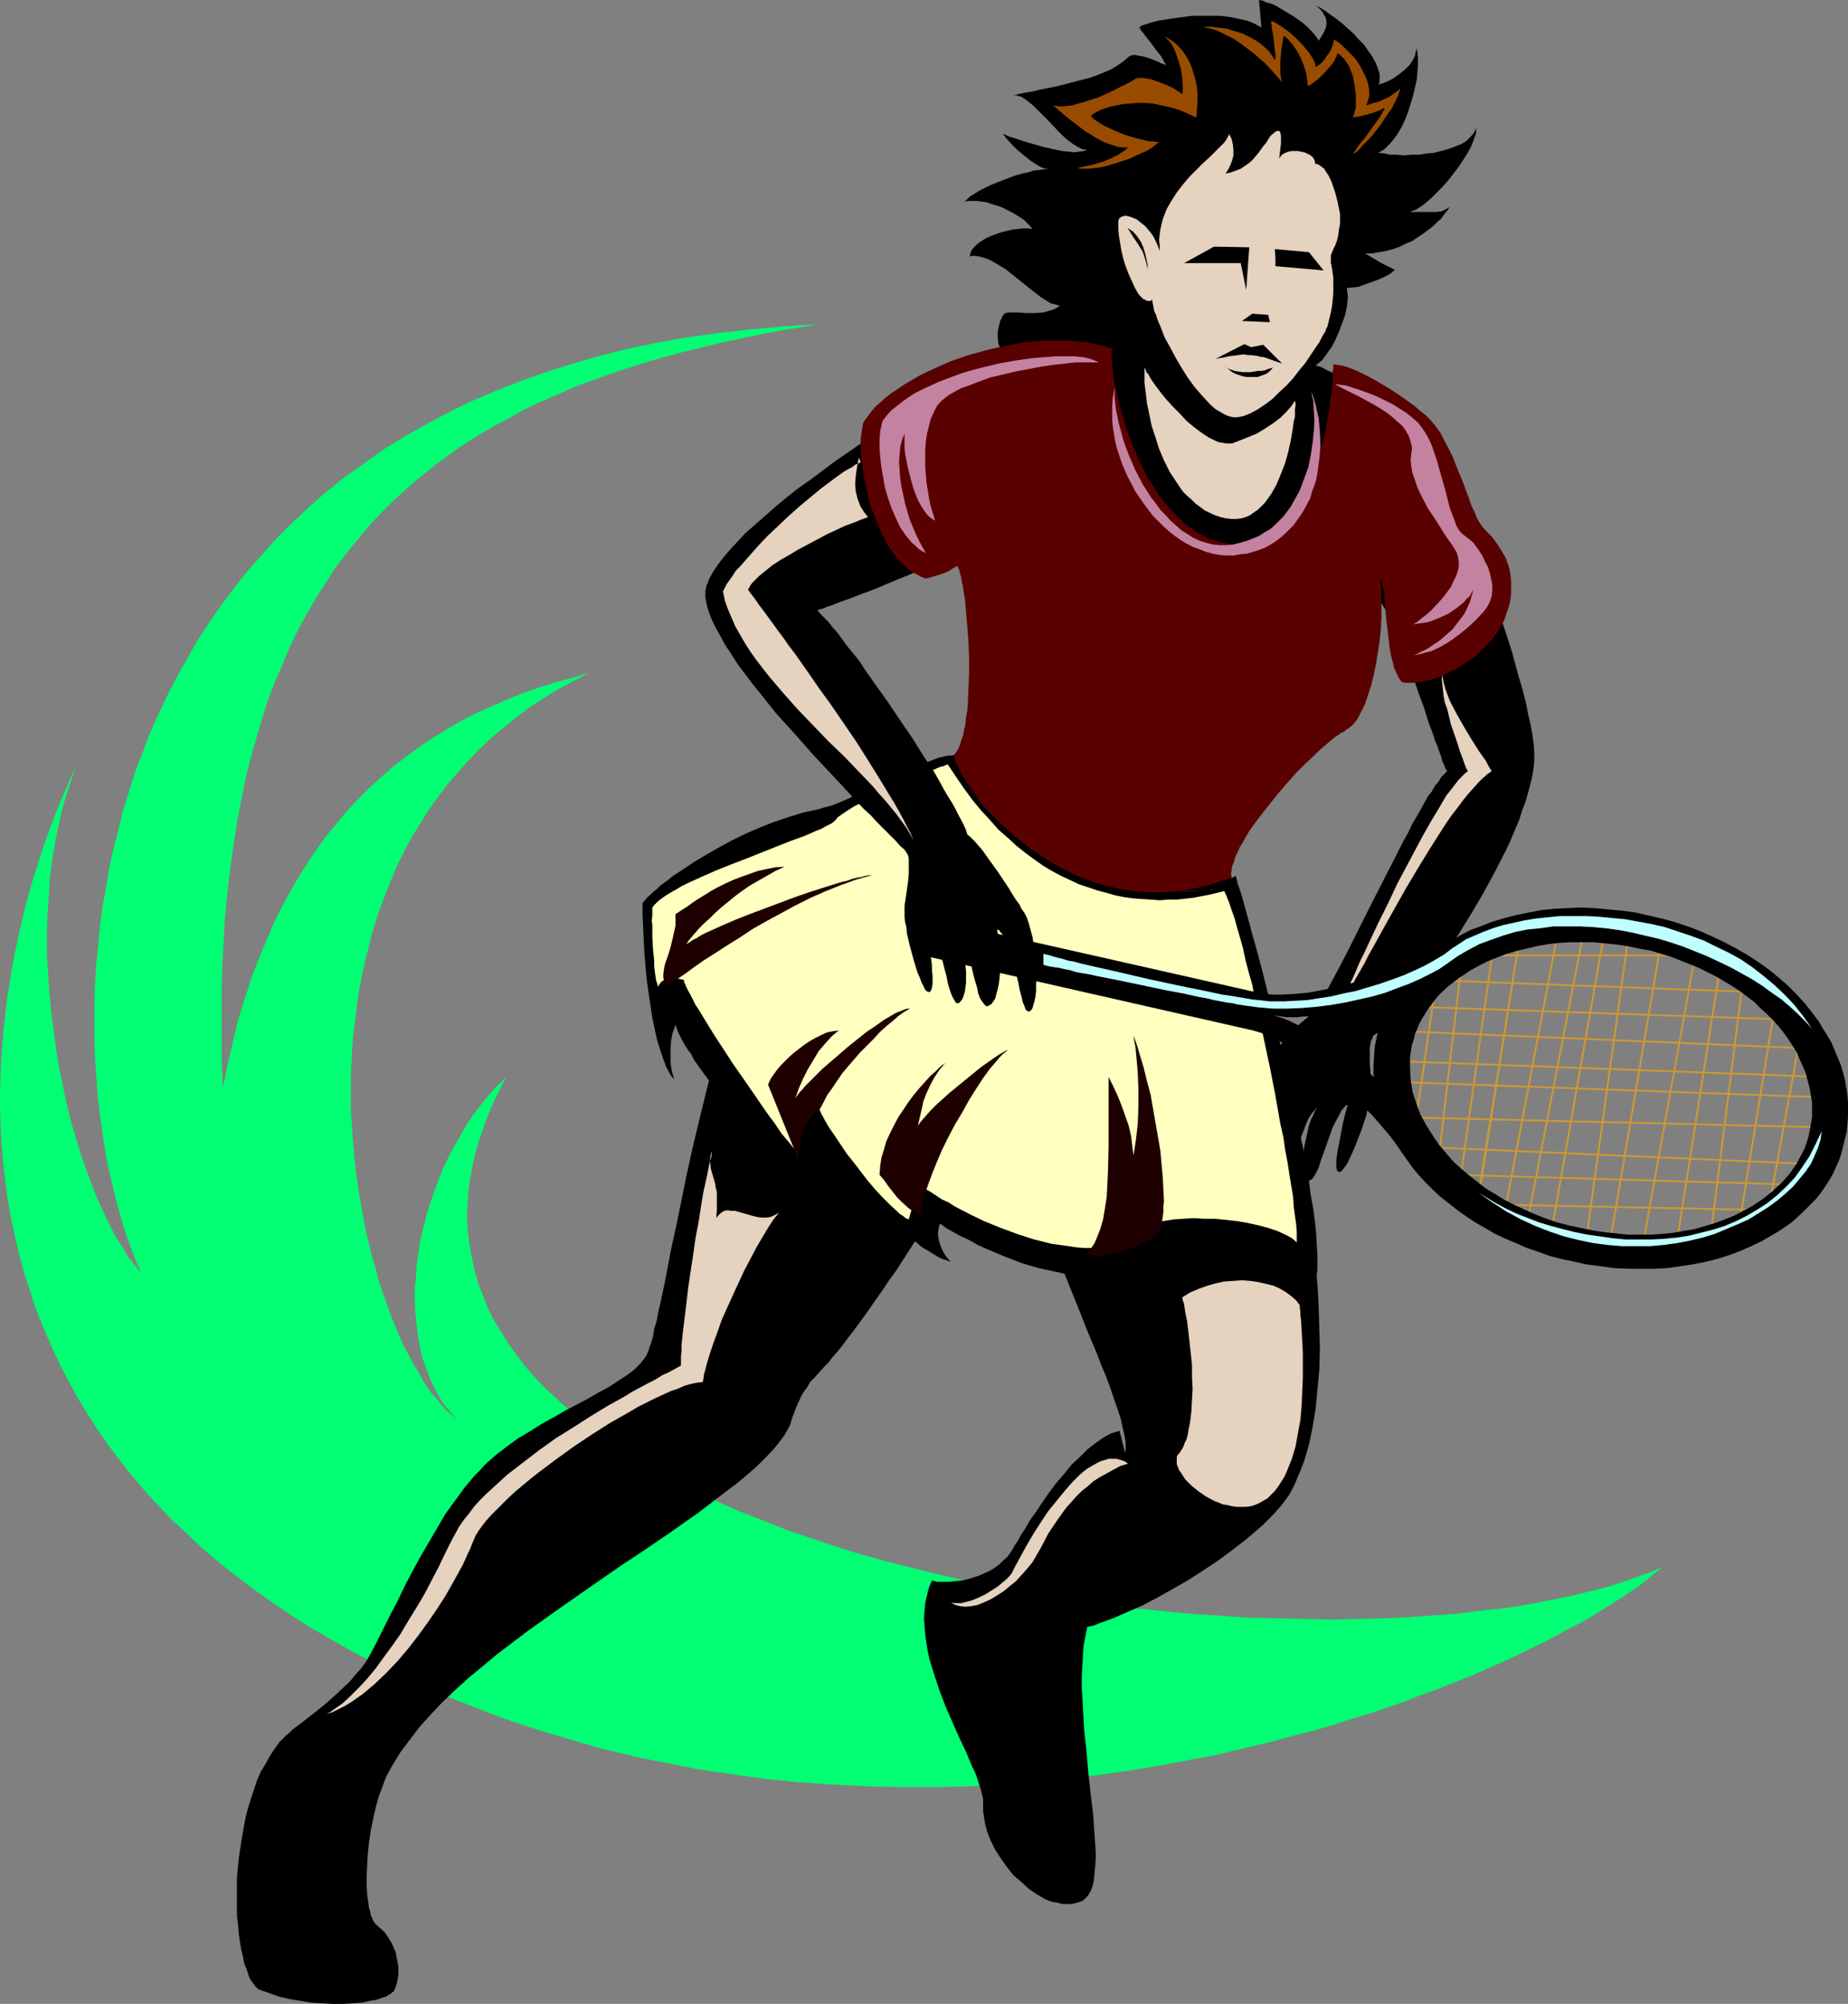
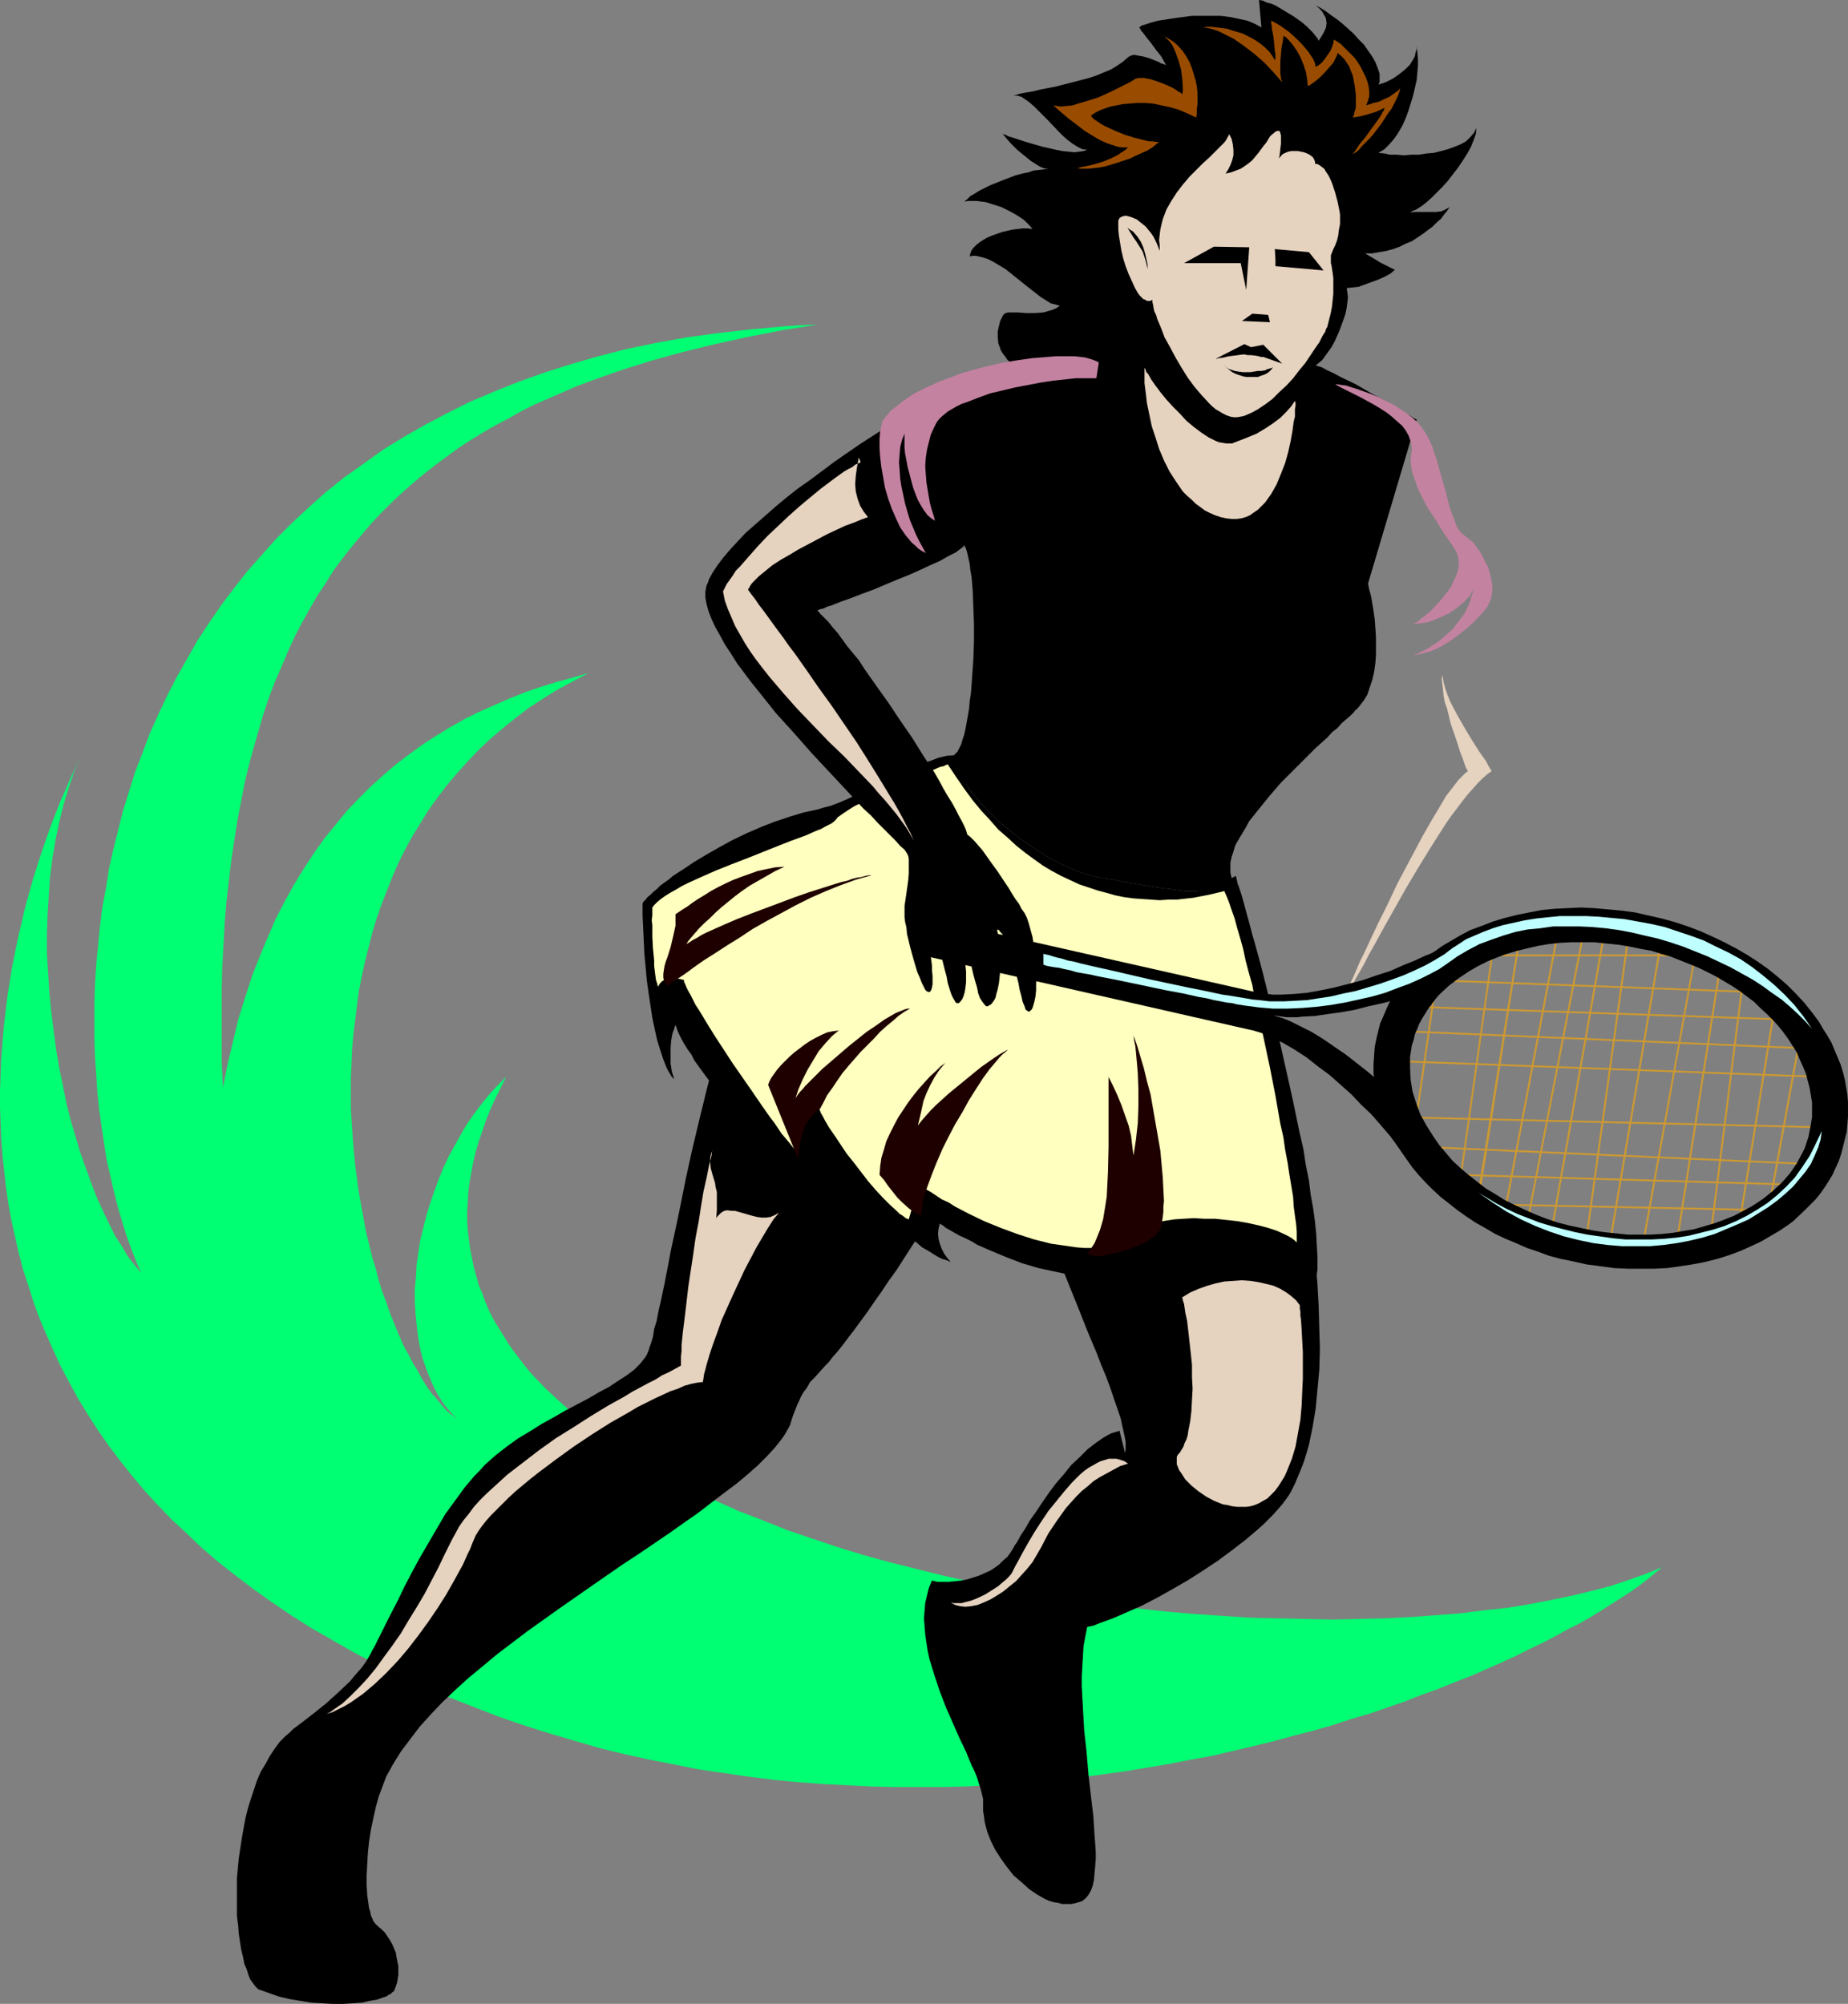
<svg xmlns="http://www.w3.org/2000/svg" xmlns:ns1="http://sodipodi.sourceforge.net/DTD/sodipodi-0.dtd" xmlns:ns2="http://www.inkscape.org/namespaces/inkscape" version="1.0" width="129.724mm" height="140.664mm" id="svg57" ns1:docname="Tennis - Player 40.wmf">
  <rect width="100%" height="100%" fill="#808080" stroke="none" />
  <ns1:namedview id="namedview57" pagecolor="#ffffff" bordercolor="#000000" borderopacity="0.25" ns2:showpageshadow="2" ns2:pageopacity="0.0" ns2:pagecheckerboard="0" ns2:deskcolor="#d1d1d1" ns2:document-units="mm" />
  <defs id="defs1">
    <pattern id="WMFhbasepattern" patternUnits="userSpaceOnUse" width="6" height="6" x="0" y="0" />
  </defs>
  <path style="fill:#00ff72;fill-opacity:1;fill-rule:evenodd;stroke:none" d="m 441.006,415.781 -4.363,1.778 -4.525,1.616 -4.848,1.616 -5.01,1.293 -5.333,1.293 -5.494,1.131 -5.818,1.131 -5.979,0.97 -6.141,0.646 -6.302,0.808 -6.464,0.485 -6.626,0.485 -6.787,0.323 -6.949,0.162 -6.949,0.162 -7.11,-0.162 -7.272,-0.162 -7.272,-0.162 -7.272,-0.485 -7.434,-0.485 -7.434,-0.646 -7.434,-0.808 -7.434,-0.808 -7.434,-1.131 -7.595,-0.97 -7.272,-1.293 -7.434,-1.454 -7.434,-1.454 -7.272,-1.616 -7.11,-1.778 -7.11,-1.778 -7.11,-1.939 -6.787,-2.101 -6.787,-2.262 -6.626,-2.262 -6.464,-2.586 -6.302,-2.424 -6.141,-2.747 -5.979,-2.909 -5.656,-2.909 -5.494,-3.07 -5.333,-3.07 -5.01,-3.393 -4.848,-3.393 -4.525,-3.555 -4.202,-3.717 -4.04,-3.717 -3.717,-3.878 -1.616,-1.939 -1.616,-2.101 -1.616,-2.101 -1.454,-2.101 -1.293,-2.101 -1.293,-2.101 -1.293,-2.101 -1.131,-2.262 -0.97,-2.262 -0.808,-2.262 -0.97,-2.262 -0.646,-2.424 -0.646,-2.262 -0.485,-2.424 -0.485,-2.424 -0.323,-2.424 -0.323,-2.586 -0.162,-2.424 v -2.586 l 0.162,-2.586 0.162,-2.586 0.323,-2.586 0.485,-2.747 0.485,-2.586 0.646,-2.747 0.808,-2.747 0.97,-2.747 0.97,-2.909 1.131,-2.747 1.293,-2.909 1.454,-2.909 1.454,-2.909 -2.262,2.262 -2.101,2.262 -2.101,2.586 -1.939,2.586 -1.939,2.747 -1.616,2.747 -1.616,2.909 -1.616,2.909 -1.454,3.07 -1.293,3.232 -1.131,3.07 -1.131,3.232 -0.97,3.232 -0.808,3.232 -0.808,3.232 -0.485,3.232 -0.485,3.232 -0.162,3.232 -0.323,3.232 v 3.232 l 0.162,3.07 0.323,3.07 0.323,2.909 0.485,2.909 0.646,2.909 0.97,2.747 0.97,2.586 1.131,2.586 1.293,2.424 1.454,2.262 1.778,2.101 1.778,1.939 -1.293,-1.131 -1.454,-1.131 -1.293,-1.454 -1.293,-1.616 -1.454,-1.616 -1.293,-1.778 -1.293,-2.101 -1.131,-2.101 -1.293,-2.101 -1.293,-2.424 -1.293,-2.424 -1.131,-2.586 -1.131,-2.747 -1.131,-2.747 -0.97,-2.909 -1.131,-2.909 -0.97,-3.07 -0.808,-3.232 -0.97,-3.07 -0.808,-3.393 -0.808,-3.232 -0.646,-3.555 -1.293,-7.11 -0.97,-7.272 -0.323,-3.555 -0.323,-3.717 -0.485,-7.595 v -3.878 -3.878 l 0.162,-3.878 0.162,-3.878 0.323,-3.878 0.485,-3.878 0.485,-3.878 0.485,-3.878 0.808,-4.04 0.808,-3.717 0.97,-3.878 0.97,-3.878 1.131,-3.717 1.293,-3.717 1.454,-3.717 1.454,-3.717 1.616,-3.717 1.778,-3.555 1.939,-3.555 2.101,-3.393 2.101,-3.393 2.424,-3.393 2.424,-3.232 2.747,-3.232 2.747,-3.07 2.909,-3.07 3.07,-2.909 3.232,-2.747 3.394,-2.747 3.555,-2.747 3.717,-2.424 3.878,-2.424 4.202,-2.262 4.202,-2.262 -4.363,1.293 -4.202,1.131 -4.202,1.293 -4.202,1.454 -4.04,1.616 -4.04,1.778 -4.04,1.778 -3.878,1.939 -3.717,2.101 -3.717,2.262 -3.717,2.424 -3.555,2.586 -3.394,2.586 -3.394,2.909 -3.394,3.07 -3.07,3.07 -3.232,3.393 -2.909,3.555 -2.909,3.555 -2.747,3.878 -2.747,4.201 -2.586,4.201 -2.424,4.363 -2.424,4.686 -2.101,4.848 -2.101,5.009 -2.101,5.333 -1.778,5.494 -1.778,5.656 -1.454,5.979 -1.454,6.141 -1.293,6.464 -0.323,-6.787 v -6.625 -6.302 -6.302 l 0.162,-6.141 0.323,-5.979 0.323,-5.817 0.485,-5.656 0.646,-5.656 0.646,-5.333 0.808,-5.333 0.808,-5.171 0.97,-5.009 0.97,-5.009 1.131,-4.686 1.293,-4.686 1.293,-4.525 1.293,-4.363 1.454,-4.363 1.616,-4.201 1.778,-4.04 1.616,-3.878 1.778,-3.878 1.939,-3.717 2.101,-3.717 1.939,-3.393 2.262,-3.393 2.101,-3.393 2.424,-3.232 2.424,-3.07 2.424,-2.909 2.586,-3.07 2.586,-2.747 2.747,-2.747 2.747,-2.586 2.909,-2.586 2.909,-2.424 3.07,-2.424 3.07,-2.262 3.07,-2.262 3.232,-2.101 3.394,-2.101 3.394,-1.939 3.394,-1.778 3.394,-1.939 3.555,-1.778 7.434,-3.232 3.717,-1.616 3.878,-1.454 7.757,-2.747 8.242,-2.586 8.242,-2.262 8.565,-2.101 8.888,-1.939 9.05,-1.778 9.211,-1.454 -4.686,0.162 -4.525,0.323 -8.726,0.808 -8.565,0.97 -8.242,1.131 -8.08,1.454 -7.757,1.616 -7.595,1.939 -7.272,2.101 -7.11,2.262 -6.787,2.424 -6.464,2.586 -6.464,2.747 -6.141,3.07 -5.818,3.07 -5.656,3.232 -5.494,3.393 -5.171,3.717 -5.01,3.555 -4.848,3.878 -4.525,4.04 -4.363,4.04 -4.202,4.201 -3.878,4.363 -3.878,4.363 -3.555,4.525 -3.394,4.525 -3.232,4.686 -3.07,4.686 -2.747,4.848 -2.747,4.848 -2.586,5.009 -2.262,4.848 -2.262,5.009 -1.939,5.171 -1.939,5.009 -1.616,5.171 -1.616,5.171 -1.293,5.171 -1.293,5.171 -1.131,5.009 -0.808,5.171 -0.97,5.171 -0.646,5.171 -0.485,5.009 -0.485,5.009 -0.323,5.009 -0.162,5.009 v 5.009 4.848 l 0.162,4.686 0.323,4.686 0.323,4.848 0.485,4.525 0.646,4.525 0.646,4.363 0.646,4.201 0.97,4.201 0.97,4.201 0.97,3.878 1.131,3.878 1.131,3.717 1.293,3.555 1.293,3.393 1.454,3.232 -1.778,-2.101 -1.778,-2.262 -1.616,-2.747 -1.778,-2.747 -1.616,-3.232 -1.616,-3.393 -1.616,-3.555 -1.454,-3.717 -1.454,-4.04 -1.454,-4.04 -1.293,-4.363 -1.293,-4.363 -1.131,-4.525 -0.97,-4.848 -0.97,-4.686 -0.808,-4.848 -0.646,-5.009 -0.646,-5.009 -0.485,-5.009 -0.323,-5.171 -0.323,-5.009 v -5.171 l 0.162,-5.009 0.323,-5.009 0.323,-5.009 0.646,-5.009 0.808,-4.848 0.97,-4.686 1.131,-4.686 1.454,-4.686 1.454,-4.363 1.778,-4.201 -1.293,2.909 -1.454,3.07 -1.293,3.07 -1.454,3.232 -2.586,6.625 -2.424,6.949 -2.262,7.11 -2.101,7.595 -1.778,7.595 -1.616,7.918 -0.646,4.04 -0.646,4.04 -0.485,4.04 -0.485,4.201 -0.323,4.04 -0.323,4.201 -0.162,4.201 L 0,289.414 v 4.363 l 0.162,4.201 0.162,4.363 0.323,4.201 0.485,4.363 0.485,4.363 0.646,4.363 0.808,4.363 0.97,4.363 0.97,4.201 1.131,4.363 1.454,4.363 1.293,4.201 1.616,4.363 1.778,4.201 1.939,4.363 1.939,4.201 2.262,4.201 2.262,4.201 2.586,4.201 2.586,4.04 2.909,4.201 3.07,4.04 3.07,3.878 3.394,4.04 3.555,3.878 3.717,3.878 4.04,3.717 4.04,3.878 4.363,3.717 4.525,3.555 4.686,3.555 5.01,3.555 5.01,3.393 5.333,3.393 5.656,3.232 5.656,3.232 6.141,3.232 6.141,3.07 6.464,2.909 6.626,2.747 6.626,2.586 6.626,2.586 6.626,2.262 6.626,2.101 6.626,1.939 6.626,1.939 6.626,1.616 6.626,1.454 6.626,1.293 6.464,1.293 6.626,0.97 6.626,0.97 6.464,0.808 6.464,0.646 6.626,0.485 6.302,0.323 6.464,0.323 6.464,0.162 h 6.302 6.302 l 6.302,-0.162 6.302,-0.323 5.979,-0.323 6.141,-0.485 6.141,-0.646 5.979,-0.646 5.979,-0.808 5.818,-0.808 5.818,-0.97 5.818,-0.97 5.656,-1.131 5.494,-0.97 5.494,-1.293 5.494,-1.293 5.333,-1.293 5.333,-1.454 5.01,-1.293 5.171,-1.454 4.848,-1.616 5.01,-1.454 4.686,-1.616 4.686,-1.616 4.525,-1.778 4.525,-1.616 4.363,-1.778 4.202,-1.616 4.04,-1.778 4.04,-1.778 3.878,-1.778 3.555,-1.778 3.717,-1.778 3.394,-1.778 3.232,-1.778 3.232,-1.616 3.07,-1.778 2.909,-1.778 2.747,-1.778 2.586,-1.616 2.424,-1.616 2.262,-1.616 2.101,-1.616 1.939,-1.616 z" id="path1" />
-   <path style="fill:#000000;fill-opacity:1;fill-rule:evenodd;stroke:none" d="m 362.953,154.807 0.646,0.808 0.808,0.97 0.808,0.97 0.808,1.293 0.646,1.454 0.808,1.293 1.454,3.393 1.616,3.393 1.454,3.717 3.07,7.918 1.293,3.878 1.454,3.878 1.131,3.717 1.293,3.393 0.485,1.616 0.646,1.454 0.485,1.454 0.485,1.293 0.323,1.293 0.485,0.97 0.323,0.97 0.485,0.646 -0.808,0.808 -0.808,0.808 -0.646,1.131 -0.97,1.131 -0.808,1.454 -1.131,1.454 -0.97,1.778 -0.97,1.778 -1.131,1.939 -1.131,1.939 -0.97,2.101 -1.293,2.262 -2.262,4.525 -2.424,4.686 -5.01,9.857 -2.424,4.848 -2.424,4.848 -2.424,4.686 -2.262,4.201 -1.131,2.101 -0.97,1.939 -1.131,1.778 -0.97,1.616 -1.939,1.616 -1.939,1.616 -1.939,1.939 -1.778,1.939 -3.394,4.04 -3.232,4.04 -0.646,1.131 -0.808,1.454 -0.485,1.778 -0.646,1.778 -0.485,1.939 -0.485,2.101 -0.485,4.201 -0.162,2.101 v 1.939 1.939 1.616 l 0.162,1.454 0.323,1.293 0.323,0.808 0.323,0.323 0.162,0.162 0.323,0.162 h 0.162 l 0.162,-0.162 0.323,-0.162 0.323,-0.646 0.323,-0.808 0.162,-1.131 0.323,-1.293 0.162,-1.454 0.323,-1.616 0.646,-3.07 0.323,-1.454 0.485,-1.454 0.646,-1.293 0.646,-0.97 0.646,-0.808 0.485,-0.323 0.485,-0.162 -0.323,0.97 -0.323,1.131 -0.323,1.131 -0.323,1.454 -0.323,3.232 -0.162,3.232 v 1.454 1.616 l 0.162,1.454 0.162,1.293 0.323,1.131 0.485,0.97 0.485,0.808 0.485,0.485 h 0.323 0.323 0.323 l 0.323,-0.162 0.646,-0.808 0.485,-0.97 0.646,-1.131 0.646,-1.454 0.485,-1.616 0.646,-1.778 0.646,-1.778 0.646,-1.778 0.646,-1.616 0.646,-1.778 0.646,-1.454 0.808,-1.293 0.808,-0.97 0.808,-0.808 -0.646,0.97 -0.485,1.131 -0.646,1.293 -0.485,1.454 -0.646,2.909 -0.646,3.07 -0.162,1.454 v 1.454 l -0.162,1.293 0.162,1.293 0.162,0.97 0.323,0.97 0.323,0.646 0.485,0.485 h 0.162 0.323 l 0.162,-0.162 0.323,-0.162 0.485,-0.646 0.646,-1.131 0.646,-1.293 0.485,-1.616 0.646,-1.778 0.646,-1.778 1.293,-3.717 0.646,-1.778 0.808,-1.616 0.808,-1.454 0.646,-1.293 0.808,-0.97 0.485,-0.485 0.485,-0.162 -0.323,0.97 -0.323,1.131 -0.323,1.293 -0.323,1.293 -1.131,5.979 -0.323,1.454 -0.162,1.293 -0.162,1.131 v 1.939 l 0.162,0.808 0.162,0.323 0.323,0.162 h 0.162 0.323 l 0.485,-0.485 0.646,-0.808 0.646,-0.97 0.646,-1.293 0.646,-1.454 0.646,-1.454 0.646,-1.616 1.293,-3.393 1.131,-3.393 0.323,-1.616 0.485,-1.454 0.162,-1.293 0.162,-0.97 0.162,-1.939 v -2.262 l -0.323,-4.363 v -2.101 -2.101 l 0.323,-1.778 0.323,-0.646 0.323,-0.808 1.293,-0.808 1.293,-0.97 1.454,-1.293 1.454,-1.454 1.616,-1.616 1.454,-1.778 1.778,-1.939 1.616,-2.101 1.778,-2.101 1.778,-2.424 1.778,-2.424 1.616,-2.424 3.555,-5.333 3.394,-5.494 3.232,-5.494 3.07,-5.656 2.909,-5.656 1.293,-2.747 1.131,-2.747 1.131,-2.586 0.808,-2.586 0.97,-2.586 0.646,-2.262 0.646,-2.424 0.485,-2.101 0.323,-2.101 0.162,-1.939 v -1.939 l -0.162,-2.262 -0.323,-2.424 -0.485,-2.747 -0.646,-2.747 -0.646,-3.232 -0.808,-3.232 -0.97,-3.232 -0.97,-3.555 -0.97,-3.555 -2.424,-7.433 -2.586,-7.433 -2.747,-7.595 -2.747,-7.272 -1.454,-3.555 -1.293,-3.393 -1.293,-3.232 -1.454,-3.232 -1.131,-2.909 -1.293,-2.747 -1.131,-2.586 -1.131,-2.262 -0.97,-1.939 -0.97,-1.778 -0.808,-1.616 -0.323,-0.485 -0.323,-0.646 -0.323,-0.485 -0.323,-0.323 -0.323,-0.323 -0.162,-0.162 z" id="path2" />
  <path style="fill:#e5d2bf;fill-opacity:1;fill-rule:evenodd;stroke:none" d="m 389.456,204.578 -0.808,0.646 -0.808,0.808 -0.97,0.97 -0.97,1.293 -1.131,1.454 -1.131,1.454 -1.131,1.939 -1.131,1.939 -1.293,2.101 -1.293,2.262 -1.293,2.262 -1.293,2.424 -2.747,5.171 -2.747,5.171 -2.586,5.494 -2.586,5.171 -2.424,5.171 -1.131,2.424 -1.131,2.262 -0.97,2.262 -0.97,2.262 -0.97,1.939 -0.808,1.778 -0.808,1.616 -0.646,1.616 -0.485,1.293 -0.485,0.97 0.646,-0.97 0.646,-1.293 0.808,-1.293 0.808,-1.616 0.97,-1.778 0.97,-1.939 1.131,-1.939 1.293,-2.262 1.131,-2.262 1.293,-2.262 2.747,-5.009 2.909,-5.171 2.909,-5.171 3.07,-5.171 3.07,-5.009 3.07,-4.848 1.454,-2.262 1.454,-2.101 1.616,-2.101 1.454,-1.939 1.293,-1.616 1.454,-1.616 1.293,-1.454 1.131,-1.131 1.293,-1.131 1.131,-0.808 -0.808,-1.293 -0.646,-1.293 -1.939,-2.747 -1.939,-3.07 -1.939,-3.232 -1.939,-3.393 -1.778,-3.393 -0.646,-1.616 -0.646,-1.778 -0.485,-1.778 -0.323,-1.939 -0.162,1.131 0.162,1.293 0.162,1.454 0.162,1.616 0.323,1.778 0.646,1.778 0.97,4.04 1.293,3.717 0.646,1.939 0.485,1.616 0.646,1.616 0.485,1.454 0.485,1.293 z" id="path3" />
  <path style="fill:#000000;fill-opacity:1;fill-rule:evenodd;stroke:none" d="m 253.065,200.376 v 0.808 0.808 l 0.323,0.97 0.323,0.97 0.485,0.97 0.646,1.131 0.646,1.131 0.808,1.131 0.97,1.293 0.97,1.131 2.101,2.586 2.586,2.586 2.747,2.586 2.909,2.424 3.232,2.424 3.394,2.262 3.232,2.101 3.555,1.778 3.394,1.454 1.616,0.646 1.778,0.485 1.616,0.485 1.616,0.323 3.232,0.485 3.07,0.646 3.07,0.485 2.909,0.485 2.747,0.485 2.586,0.323 2.586,0.323 2.262,0.323 h 2.262 1.939 l 1.939,-0.162 1.616,-0.323 1.454,-0.485 1.131,-0.646 1.131,-0.808 0.808,-1.131 0.323,1.454 1.131,3.07 0.485,1.778 1.131,3.717 1.131,4.04 1.293,4.363 1.131,4.525 1.293,4.848 1.293,5.009 1.454,5.171 1.293,5.333 1.293,5.656 1.293,5.494 1.293,5.817 1.131,5.979 1.131,5.817 0.97,5.979 0.97,6.141 0.97,5.979 0.646,5.979 0.646,5.979 0.485,5.817 0.323,5.817 0.162,5.817 0.162,5.494 -0.162,5.494 -0.485,5.171 -0.485,5.171 -0.808,4.848 -0.97,4.686 -0.646,2.262 -0.646,2.101 -0.808,2.101 -0.808,1.939 -0.808,1.939 -0.97,1.939 -0.646,1.131 -0.808,1.131 -0.97,1.293 -1.131,1.293 -1.131,1.293 -1.293,1.293 -1.454,1.454 -1.454,1.293 -3.232,2.747 -3.555,2.747 -3.717,2.747 -3.878,2.586 -4.04,2.586 -4.202,2.424 -4.04,2.262 -4.04,2.101 -4.04,1.778 -3.717,1.616 -1.778,0.646 -1.778,0.646 -1.616,0.646 -1.616,0.323 -0.485,2.424 -0.485,2.586 -0.162,2.586 -0.162,2.747 -0.162,2.747 v 2.747 l 0.323,5.817 0.323,5.817 0.646,5.817 0.485,5.817 0.646,5.656 0.646,5.333 0.162,2.586 0.162,2.424 0.162,2.262 0.162,2.262 v 2.101 l -0.162,1.939 -0.162,1.778 -0.162,1.778 -0.323,1.454 -0.485,1.293 -0.646,1.131 -0.646,0.808 -0.97,0.808 -0.97,0.323 -1.131,0.323 -0.97,0.162 h -1.131 -1.131 l -1.131,-0.323 -1.131,-0.162 -1.131,-0.323 -1.131,-0.485 -2.262,-1.293 -2.101,-1.454 -1.939,-1.778 -2.101,-1.778 -1.778,-2.262 -1.616,-2.262 -1.454,-2.262 -1.131,-2.262 -0.97,-2.424 -0.646,-2.424 -0.323,-2.262 -0.162,-0.97 v -0.97 -1.131 -1.131 l -0.323,-1.293 -0.323,-1.293 -0.485,-1.454 -0.485,-1.616 -0.646,-1.616 -0.808,-1.616 -1.454,-3.555 -1.778,-3.717 -1.778,-4.04 -1.778,-4.04 -1.616,-4.201 -1.454,-4.363 -1.293,-4.201 -0.485,-2.262 -0.323,-2.101 -0.323,-2.262 -0.162,-2.101 -0.162,-2.101 0.162,-2.101 0.162,-1.939 0.485,-2.101 0.485,-1.939 0.808,-1.939 1.454,0.323 h 1.616 1.454 l 1.616,-0.162 1.616,-0.162 1.616,-0.323 3.07,-0.97 1.454,-0.646 1.454,-0.646 1.293,-0.808 1.293,-0.97 0.97,-0.97 1.131,-0.97 0.808,-1.131 0.808,-1.293 0.323,-0.646 0.485,-0.646 0.485,-0.808 0.485,-0.97 1.293,-1.939 1.293,-2.262 1.616,-2.262 1.616,-2.424 1.778,-2.586 1.939,-2.586 2.101,-2.424 1.939,-2.424 2.262,-2.101 2.101,-2.101 2.101,-1.616 2.101,-1.454 1.131,-0.646 0.97,-0.485 1.131,-0.323 0.97,-0.323 1.454,5.817 0.162,-0.646 v -0.646 -1.616 l -0.323,-1.778 -0.485,-2.101 -0.485,-2.262 -0.808,-2.424 -0.97,-2.747 -0.97,-2.909 -1.131,-3.07 -1.293,-3.07 -1.293,-3.393 -1.454,-3.393 -1.454,-3.555 -1.454,-3.717 -3.07,-7.595 -3.07,-7.757 -2.909,-7.918 -2.747,-7.756 -1.131,-4.04 -1.131,-3.878 -0.97,-3.717 -0.97,-3.717 -0.646,-3.555 -0.646,-3.555 -0.323,-3.232 -0.323,-3.232 v -3.232 l 0.323,-2.909 -0.323,1.454 -0.646,1.778 -0.808,1.939 -0.808,2.101 -1.131,2.262 -1.293,2.586 -1.293,2.586 -1.454,2.747 -1.616,2.909 -1.778,2.909 -1.778,3.07 -1.939,3.232 -3.878,6.302 -4.04,6.464 -4.202,6.302 -4.04,6.302 -2.101,2.909 -1.939,2.909 -1.939,2.747 -1.778,2.586 -1.778,2.424 -1.778,2.424 -1.616,2.101 -1.454,1.939 -1.293,1.616 -1.293,1.454 -0.97,1.293 -0.97,0.97 -1.454,1.616 -1.293,1.454 -1.293,1.293 -0.808,1.454 -0.97,1.293 -0.646,1.131 -0.485,1.131 -0.485,0.97 -0.808,2.101 -0.323,0.808 -0.323,0.97 -0.485,1.616 -0.808,1.454 -0.646,1.131 -0.808,1.131 -1.778,2.262 -2.101,2.262 -2.424,2.424 -2.747,2.424 -2.909,2.424 -3.232,2.424 -3.394,2.586 -3.555,2.747 -3.717,2.586 -3.878,2.747 -4.04,2.747 -4.04,2.747 -4.202,2.747 -8.403,5.817 -8.565,5.979 -8.403,5.979 -4.04,3.07 -4.04,3.07 -3.878,3.232 -3.717,3.07 -3.555,3.232 -3.394,3.232 -3.07,3.232 -2.909,3.232 -2.586,3.393 -2.424,3.232 -2.101,3.393 -1.778,3.232 -0.97,2.586 -0.97,2.586 -0.808,2.909 -0.646,2.909 -0.646,3.07 -0.485,3.07 -0.323,3.07 -0.162,2.909 -0.162,3.07 v 2.747 l 0.162,2.586 0.323,2.262 0.162,1.131 0.323,0.97 0.162,0.97 0.323,0.646 0.323,0.808 0.485,0.646 0.485,0.485 0.323,0.323 0.97,0.808 0.808,0.808 0.646,0.97 0.646,0.97 0.646,1.131 0.485,1.131 0.485,1.131 0.162,1.131 0.485,2.424 v 1.131 1.131 l -0.162,1.131 -0.162,0.97 -0.323,0.97 -0.323,0.808 -0.162,0.485 -0.485,0.323 -0.485,0.485 -0.485,0.162 -0.646,0.485 -0.646,0.162 -1.778,0.646 -1.939,0.323 -2.101,0.485 -2.424,0.162 -2.586,0.162 H 88.234 l -2.747,-0.162 -2.909,-0.162 -2.909,-0.485 -2.909,-0.485 -2.747,-0.646 -2.747,-0.97 -2.747,-0.97 -0.646,-0.646 -0.646,-0.808 -0.808,-1.131 -0.485,-1.131 -0.485,-1.616 -0.646,-1.454 -0.323,-1.778 -0.485,-1.939 -0.323,-2.101 -0.323,-2.101 -0.162,-2.262 -0.323,-2.424 v -2.424 -2.586 -5.171 l 0.485,-5.171 0.808,-5.333 0.485,-2.747 0.485,-2.586 0.646,-2.586 0.808,-2.586 0.808,-2.424 0.808,-2.424 0.97,-2.262 1.293,-2.101 1.131,-2.101 1.293,-1.939 1.293,-1.778 1.616,-1.616 0.97,-0.808 0.97,-0.97 1.293,-0.97 1.293,-0.97 1.454,-1.131 1.454,-1.131 3.232,-2.586 3.232,-2.909 3.232,-3.07 1.454,-1.778 1.454,-1.616 1.293,-1.778 1.131,-1.939 0.485,-0.97 0.646,-1.131 0.646,-1.293 0.646,-1.293 1.454,-2.909 1.616,-3.232 1.778,-3.393 1.778,-3.717 1.939,-3.717 2.101,-3.878 2.262,-3.878 2.262,-3.878 2.262,-3.878 2.586,-3.555 2.586,-3.555 2.586,-3.07 1.454,-1.454 1.293,-1.454 1.454,-1.293 1.454,-1.293 2.909,-2.262 2.909,-2.101 3.232,-1.939 3.07,-1.939 3.232,-1.778 3.07,-1.778 3.07,-1.616 3.07,-1.616 2.747,-1.616 2.747,-1.454 2.424,-1.616 2.262,-1.454 1.939,-1.454 1.616,-1.616 0.646,-0.808 0.646,-0.808 0.485,-0.808 0.323,-0.808 0.162,-0.323 0.162,-0.646 0.485,-1.293 0.485,-1.616 0.323,-2.101 0.646,-2.101 0.485,-2.586 0.646,-2.747 0.646,-3.07 0.323,-1.454 0.323,-1.778 0.646,-3.232 0.646,-3.555 0.808,-3.717 0.808,-3.717 0.808,-3.878 1.616,-8.08 1.778,-8.08 1.939,-8.08 1.939,-7.918 0.97,-3.717 0.97,-3.717 0.97,-3.555 1.131,-3.393 0.97,-3.232 1.131,-3.07 0.97,-2.747 1.131,-2.747 0.97,-2.262 1.131,-2.101 2.101,-3.717 2.101,-3.717 4.04,-7.433 2.101,-3.717 2.424,-3.555 2.424,-3.717 2.586,-3.555 3.07,-3.555 1.616,-1.778 1.778,-1.778 1.778,-1.778 2.101,-1.778 1.939,-1.778 2.262,-1.778 2.262,-1.778 2.424,-1.778 2.747,-1.778 2.586,-1.778 2.909,-1.778 3.07,-1.778 3.232,-1.616 z" id="path4" />
  <path style="fill:#000000;fill-opacity:1;fill-rule:evenodd;stroke:none" d="m 327.886,232.372 -2.424,1.293 -2.424,1.131 -2.586,0.808 -2.586,0.808 -2.586,0.485 -2.747,0.323 -2.909,0.162 h -2.747 l -2.909,-0.162 -2.747,-0.323 -2.909,-0.485 -2.909,-0.485 -2.747,-0.808 -2.909,-0.808 -2.909,-1.131 -2.747,-0.97 -2.586,-1.293 -2.747,-1.454 -2.586,-1.454 -2.424,-1.616 -2.586,-1.778 -2.262,-1.778 -2.262,-1.939 -2.101,-1.939 -1.939,-2.101 -1.939,-2.101 -1.616,-2.262 -1.616,-2.262 -1.454,-2.424 -1.131,-2.424 -0.97,-2.424 -0.808,-2.586 -1.939,0.162 -2.101,0.485 -2.101,0.808 -2.262,0.808 -2.424,0.97 -2.586,1.131 -5.01,2.424 -5.01,2.586 -2.424,1.131 -2.424,1.131 -2.262,0.97 -2.101,0.808 -1.939,0.485 -1.616,0.485 -3.717,0.808 -3.717,1.131 -3.878,1.293 -3.717,1.454 -3.717,1.616 -3.717,1.778 -3.555,1.939 -3.394,1.939 -3.232,1.939 -2.909,1.939 -2.747,1.778 -1.131,0.97 -1.131,0.808 -1.131,0.808 -0.97,0.97 -0.808,0.646 -0.808,0.808 -0.808,0.646 -0.485,0.646 -0.485,0.485 -0.323,0.485 v 3.232 l 0.162,3.393 0.323,6.787 0.646,7.11 0.485,3.393 0.485,3.232 0.485,3.232 0.646,3.07 0.646,2.909 0.808,2.586 0.808,2.424 0.808,2.101 0.485,0.97 0.485,0.808 0.485,0.808 0.646,0.646 -0.646,-2.101 -0.323,-2.101 v -2.262 -1.939 l 0.162,-1.939 0.323,-1.778 0.485,-1.293 0.162,-0.646 0.162,-0.323 0.323,0.808 0.323,0.97 0.485,0.97 0.646,1.293 0.646,1.131 0.808,1.293 0.97,1.293 0.808,1.616 2.101,2.909 2.262,3.07 2.424,3.232 2.747,3.393 2.747,3.232 2.909,3.393 3.07,3.07 3.07,3.07 3.07,2.747 3.07,2.424 1.454,1.131 1.454,1.131 1.454,0.97 1.454,0.808 -0.808,-1.939 -0.646,-2.101 -0.646,-2.262 -0.323,-2.424 -0.323,-2.424 v -2.262 l 0.162,-2.424 0.485,-2.262 0.162,0.808 0.323,0.808 0.485,0.808 0.646,0.97 0.808,1.131 0.646,1.131 1.939,2.586 2.101,2.747 2.424,2.909 2.586,3.07 2.747,2.909 2.747,3.07 3.07,2.747 2.909,2.747 2.909,2.424 1.454,1.131 1.293,1.131 1.454,0.808 1.293,0.808 1.293,0.808 1.293,0.646 1.131,0.323 1.131,0.485 -0.97,-1.131 -0.808,-1.131 -0.646,-1.293 -0.485,-1.293 -0.323,-1.293 -0.162,-1.293 0.162,-1.454 0.323,-1.293 0.808,0.485 0.808,0.646 1.131,0.646 1.131,0.646 1.454,0.808 1.454,0.646 1.616,0.808 1.616,0.97 3.717,1.616 3.878,1.616 4.202,1.616 4.363,1.293 4.525,0.97 2.262,0.485 2.101,0.323 2.262,0.323 2.101,0.162 h 2.262 l 2.101,-0.162 1.939,-0.323 2.101,-0.323 1.778,-0.646 1.939,-0.646 1.778,-0.97 1.616,-0.97 1.454,-1.293 1.454,-1.454 h 0.808 0.97 l 0.97,-0.162 1.131,-0.162 1.131,-0.162 h 1.131 l 2.747,-0.485 2.909,-0.323 3.07,-0.323 3.07,-0.162 h 3.232 l 3.232,0.162 3.232,0.323 2.909,0.646 1.454,0.323 2.747,1.131 1.293,0.808 1.293,0.646 0.97,0.97 1.131,0.97 0.97,1.131 0.808,1.293 0.646,1.293 0.162,-0.97 0.162,-0.97 0.162,-0.97 v -3.717 l -0.162,-2.747 -0.162,-3.07 -0.323,-3.232 -0.485,-3.555 -0.646,-3.555 -0.485,-3.878 -0.808,-4.04 -0.646,-4.201 -0.97,-4.201 -1.778,-8.564 -1.939,-8.726 -1.939,-8.564 -1.131,-4.363 -0.97,-4.04 -0.97,-4.04 -0.97,-3.878 -0.97,-3.717 -0.97,-3.555 -0.97,-3.393 -0.808,-3.07 -0.808,-2.909 -0.646,-2.424 -0.646,-2.262 -0.323,-0.97 -0.323,-0.97 -0.323,-0.808 -0.162,-0.808 -0.162,-0.646 z" id="path5" />
  <path style="fill:#ffffbf;fill-opacity:1;fill-rule:evenodd;stroke:none" d="m 251.449,202.8 -0.485,0.162 -0.646,0.323 -0.808,0.162 -0.808,0.323 -1.778,0.808 -1.939,0.808 -2.262,0.97 -2.424,0.97 -4.848,2.262 -4.686,2.262 -2.262,1.131 -1.939,0.97 -1.778,1.131 -1.454,0.97 -0.646,0.485 -0.485,0.323 -0.323,0.485 -0.323,0.323 -0.323,0.323 -0.646,0.485 -0.646,0.323 -0.97,0.485 -1.131,0.646 -1.293,0.485 -1.454,0.646 -1.454,0.646 -1.778,0.646 -1.778,0.646 -3.717,1.454 -4.04,1.616 -4.04,1.616 -4.202,1.616 -4.04,1.616 -4.04,1.778 -3.555,1.616 -1.616,0.808 -1.616,0.97 -1.454,0.808 -1.293,0.808 -1.131,0.808 -0.97,0.808 -0.808,0.808 -0.485,0.646 v 0.97 1.131 l -0.162,1.293 0.162,1.293 v 3.07 l 0.162,3.07 0.323,3.232 v 1.454 l 0.162,1.293 0.162,1.293 0.162,1.131 0.323,0.97 0.162,0.808 0.646,-0.97 0.485,-0.485 0.808,-0.485 0.808,-0.162 0.808,-0.162 1.131,0.162 h 0.97 l 1.293,0.323 v 0.485 l 0.323,0.646 0.323,0.808 0.485,0.97 0.646,1.131 0.646,1.293 0.646,1.293 0.97,1.454 0.97,1.616 0.97,1.616 2.101,3.393 2.424,3.717 2.424,3.717 5.171,7.433 2.424,3.555 1.131,1.616 1.131,1.616 1.131,1.454 0.97,1.454 0.97,1.454 0.97,1.131 0.808,0.97 0.808,0.97 0.485,0.646 0.646,0.646 0.162,-1.939 0.485,-1.778 0.646,-1.939 0.808,-1.616 0.808,-1.616 0.97,-1.293 0.97,-1.131 0.97,-0.97 0.162,0.485 0.162,0.646 0.323,0.646 0.323,0.808 0.485,0.808 0.485,0.97 1.131,1.939 1.454,2.101 1.616,2.424 1.616,2.424 1.939,2.424 3.717,4.848 1.939,2.262 1.939,2.101 1.939,1.939 1.778,1.616 0.808,0.808 0.808,0.485 0.808,0.646 0.808,0.323 0.646,-2.262 0.646,-2.424 0.808,-2.262 0.485,-1.131 0.646,-0.97 1.131,0.97 1.454,0.808 1.454,0.97 1.454,0.97 1.778,0.808 1.778,1.131 3.717,1.939 4.04,1.939 4.363,1.778 4.363,1.616 4.525,1.454 4.525,1.131 2.262,0.323 2.262,0.323 2.262,0.323 2.101,0.162 h 2.262 l 2.101,-0.162 1.939,-0.162 1.939,-0.485 1.939,-0.485 1.778,-0.646 1.778,-0.97 1.616,-0.97 1.616,-1.131 1.293,-1.454 0.646,-0.323 0.808,-0.162 0.97,-0.162 0.97,-0.162 2.101,-0.323 2.424,-0.162 2.747,-0.162 2.747,0.162 h 2.909 l 3.07,0.323 2.909,0.323 2.747,0.485 2.909,0.646 2.424,0.646 2.424,0.808 2.101,0.97 0.97,0.485 0.808,0.485 0.808,0.646 0.485,0.485 v -1.293 -1.616 l -0.162,-1.939 -0.323,-2.262 -0.323,-2.424 -0.162,-2.586 -0.485,-2.909 -0.485,-2.909 -0.485,-3.232 -0.646,-3.393 -0.485,-3.393 -0.808,-3.555 -1.293,-7.433 -1.454,-7.433 -1.616,-7.595 -1.616,-7.272 -0.808,-3.555 -0.646,-3.555 -0.97,-3.393 -0.808,-3.07 -0.646,-3.07 -0.808,-2.909 -0.808,-2.747 -0.646,-2.424 -0.808,-2.262 -0.646,-1.939 -0.646,-1.616 -0.646,-1.454 -4.04,0.97 -4.202,0.808 -4.363,0.485 h -2.262 l -2.262,0.162 -2.262,-0.162 -2.424,-0.162 -2.262,-0.162 -2.424,-0.323 -2.424,-0.485 -2.262,-0.646 -2.424,-0.646 -2.424,-0.808 -2.424,-0.808 -2.424,-1.131 -2.424,-1.131 -2.424,-1.293 -2.424,-1.454 -2.262,-1.616 -2.424,-1.778 -2.424,-1.939 -2.262,-2.101 -2.424,-2.101 -2.262,-2.586 -2.262,-2.424 -2.262,-2.747 -2.262,-3.07 -2.101,-3.07 z" id="path6" />
  <path style="fill:#1e0000;fill-opacity:1;fill-rule:evenodd;stroke:none" d="m 177.113,261.459 0.97,-0.646 0.97,-0.646 2.424,-1.616 1.131,-0.808 1.293,-0.97 2.747,-1.939 3.07,-1.939 3.232,-2.101 3.394,-2.101 3.394,-2.262 3.717,-2.101 3.878,-2.101 3.878,-2.101 3.878,-1.939 4.04,-1.778 4.04,-1.616 4.04,-1.454 4.04,-1.131 h -0.646 l -0.97,0.162 -1.131,0.323 -1.131,0.162 -1.293,0.323 -1.293,0.485 -1.454,0.323 -1.616,0.485 -3.555,1.131 -3.555,1.131 -3.717,1.293 -3.878,1.454 -7.757,2.909 -3.717,1.454 -3.394,1.454 -3.232,1.454 -1.454,0.646 -1.293,0.646 -1.293,0.808 -0.97,0.485 -0.97,0.646 -0.808,0.485 0.485,-0.808 0.808,-0.97 0.97,-1.131 1.131,-1.293 1.293,-1.293 1.454,-1.293 1.454,-1.454 1.616,-1.454 1.778,-1.454 1.778,-1.454 1.939,-1.454 2.101,-1.454 2.262,-1.293 2.262,-1.293 2.262,-1.293 2.424,-1.131 -2.424,0.162 -2.424,0.485 -2.262,0.485 -2.262,0.808 -2.262,0.808 -2.101,0.808 -2.101,0.97 -1.939,0.97 -1.778,0.97 -1.778,1.131 -1.616,0.97 -1.454,0.97 -1.293,0.97 -1.293,0.808 -0.97,0.646 -0.485,0.323 -0.485,0.323 v 1.454 1.616 l -0.323,1.454 -0.323,1.454 -0.646,2.747 -0.808,2.586 -0.485,1.293 -0.323,1.131 -0.162,0.97 -0.162,1.131 v 0.97 l 0.162,0.808 0.323,0.646 z" id="path7" />
  <path style="fill:#1e0000;fill-opacity:1;fill-rule:evenodd;stroke:none" d="m 211.696,307.351 0.323,-2.424 0.323,-1.939 0.485,-1.939 0.485,-1.616 0.646,-1.454 0.97,-1.293 1.131,-1.293 1.454,-1.131 0.97,-1.778 0.97,-1.939 1.293,-1.778 1.293,-1.939 1.454,-2.101 1.616,-1.939 3.232,-3.717 3.555,-3.555 1.616,-1.778 1.616,-1.454 1.778,-1.454 1.454,-1.293 1.616,-1.131 1.454,-0.808 h -0.646 l -0.646,0.162 -0.808,0.323 -0.808,0.323 -0.808,0.323 -1.131,0.646 -1.939,1.131 -2.262,1.616 -2.424,1.616 -2.424,1.939 -2.424,1.939 -4.686,4.04 -2.262,1.939 -1.939,1.939 -1.778,1.778 -0.808,0.808 -0.646,0.808 -0.646,0.646 -0.646,0.808 -0.323,0.485 -0.323,0.485 0.808,-2.424 1.131,-2.586 1.293,-2.586 1.454,-2.424 1.454,-2.424 1.778,-2.101 1.778,-1.939 0.97,-0.808 0.808,-0.646 -1.454,0.162 -1.616,0.323 -1.454,0.646 -1.616,0.808 -1.454,0.808 -1.454,0.97 -2.747,2.101 -1.293,1.131 -1.131,1.131 -1.131,1.131 -0.97,1.131 -0.808,1.131 -0.808,1.131 -0.485,0.97 -0.323,0.808 z" id="path8" />
  <path style="fill:#1e0000;fill-opacity:1;fill-rule:evenodd;stroke:none" d="m 244.339,322.541 0.162,-1.131 0.162,-1.293 0.162,-1.293 0.323,-1.293 0.97,-2.909 1.131,-3.07 1.293,-3.232 1.454,-3.393 1.616,-3.232 1.778,-3.393 1.939,-3.232 1.778,-3.232 1.939,-3.07 1.778,-2.747 1.778,-2.424 0.97,-1.131 0.808,-0.97 0.808,-0.97 0.808,-0.808 0.808,-0.646 0.646,-0.646 -1.131,0.646 -1.131,0.646 -1.454,0.97 -1.616,1.131 -1.616,1.131 -1.616,1.293 -3.555,2.909 -3.555,2.909 -1.778,1.616 -1.616,1.454 -1.454,1.454 -1.293,1.454 -1.131,1.293 -0.97,1.293 0.485,-2.101 0.485,-2.101 0.485,-2.262 0.808,-2.101 0.97,-2.101 1.131,-2.101 1.293,-1.939 1.616,-1.939 -1.293,0.97 -1.293,1.293 -1.454,1.293 -1.454,1.616 -1.454,1.616 -1.454,1.778 -1.454,1.939 -1.293,1.939 -1.293,1.939 -1.131,2.101 -1.131,2.262 -0.97,2.101 -0.646,2.262 -0.646,2.101 -0.323,2.262 -0.162,2.262 1.131,1.293 1.131,1.616 2.424,3.07 1.293,1.293 1.616,1.454 1.454,1.131 z" id="path9" />
  <path style="fill:#1e0000;fill-opacity:1;fill-rule:evenodd;stroke:none" d="m 307.848,326.096 0.323,-0.97 0.162,-1.131 0.162,-1.131 0.162,-1.293 v -1.454 l 0.162,-1.454 -0.162,-3.07 -0.162,-3.232 -0.323,-3.555 -0.323,-3.555 -0.646,-3.717 -1.293,-7.433 -0.646,-3.717 -0.97,-3.555 -0.808,-3.393 -0.97,-3.232 -0.808,-2.747 -0.97,-2.747 0.162,1.293 0.323,1.616 0.162,1.616 0.162,1.778 0.162,1.778 0.162,1.939 0.162,4.363 v 4.363 l -0.162,4.525 -0.485,4.363 -0.323,2.101 -0.323,2.101 -0.162,-1.131 -0.162,-1.293 -0.323,-2.747 -0.646,-2.747 -0.97,-2.747 -0.97,-2.747 -1.131,-2.747 -1.131,-2.424 -1.131,-2.262 v 2.586 6.141 3.232 6.625 l -0.162,6.787 -0.162,3.232 -0.162,3.232 -0.485,3.07 -0.485,2.909 -0.808,2.747 -0.97,2.424 -0.485,1.131 -1.293,1.939 -0.646,0.808 0.646,0.323 0.97,0.323 h 0.97 1.293 l 1.454,-0.323 1.454,-0.323 1.616,-0.323 1.616,-0.485 3.07,-1.131 1.454,-0.646 1.293,-0.646 1.293,-0.808 0.97,-0.808 0.808,-0.808 z" id="path10" />
  <path style="fill:#cc9932;fill-opacity:1;fill-rule:evenodd;stroke:none" d="m 396.566,253.702 h 48.803 v -0.485 h -48.803 z" id="path11" />
  <path style="fill:#cc9932;fill-opacity:1;fill-rule:evenodd;stroke:none" d="m 385.254,260.489 78.861,2.909 v -0.485 l -78.861,-2.909 z" id="path12" />
  <path style="fill:#cc9932;fill-opacity:1;fill-rule:evenodd;stroke:none" d="m 377.659,267.438 94.374,3.232 v -0.485 l -94.374,-3.232 z" id="path13" />
  <path style="fill:#cc9932;fill-opacity:1;fill-rule:evenodd;stroke:none" d="m 373.78,273.901 102.939,4.363 v -0.485 l -102.939,-4.363 z" id="path14" />
  <path style="fill:#cc9932;fill-opacity:1;fill-rule:evenodd;stroke:none" d="m 372.003,281.82 108.757,4.04 v -0.485 l -108.757,-4.04 z" id="path15" />
-   <path style="fill:#cc9932;fill-opacity:1;fill-rule:evenodd;stroke:none" d="m 371.195,287.314 111.827,4.04 v -0.485 l -111.827,-4.04 z" id="path16" />
  <path style="fill:#cc9932;fill-opacity:1;fill-rule:evenodd;stroke:none" d="m 372.649,296.686 108.433,2.586 v -0.485 l -108.433,-2.586 z" id="path17" />
  <path style="fill:#cc9932;fill-opacity:1;fill-rule:evenodd;stroke:none" d="m 379.436,304.604 98.091,4.363 v -0.485 l -98.091,-4.363 z" id="path18" />
  <path style="fill:#cc9932;fill-opacity:1;fill-rule:evenodd;stroke:none" d="m 384.608,311.876 88.88,2.586 v -0.485 l -88.88,-2.586 z" id="path19" />
  <path style="fill:#cc9932;fill-opacity:1;fill-rule:evenodd;stroke:none" d="m 394.788,319.794 71.912,1.454 v -0.485 l -71.912,-1.454 z" id="path20" />
  <path style="fill:#cc9932;fill-opacity:1;fill-rule:evenodd;stroke:none" d="m 461.852,323.996 9.05,-55.588 -0.485,-0.162 -9.05,55.588 z" id="path21" />
  <path style="fill:#cc9932;fill-opacity:1;fill-rule:evenodd;stroke:none" d="m 454.257,326.581 8.242,-65.122 -0.485,-0.162 -8.242,65.122 z" id="path22" />
  <path style="fill:#cc9932;fill-opacity:1;fill-rule:evenodd;stroke:none" d="m 445.207,329.167 11.15,-70.94 -0.485,-0.162 -11.15,70.94 z" id="path23" />
  <path style="fill:#cc9932;fill-opacity:1;fill-rule:evenodd;stroke:none" d="m 436.158,330.136 13.413,-74.495 h -0.485 l -13.413,74.333 z" id="path24" />
  <path style="fill:#cc9932;fill-opacity:1;fill-rule:evenodd;stroke:none" d="m 427.432,329.49 13.09,-77.08 -0.485,-0.162 -13.09,77.08 z" id="path25" />
  <path style="fill:#cc9932;fill-opacity:1;fill-rule:evenodd;stroke:none" d="m 420.968,329.813 11.15,-80.312 -0.485,-0.162 -11.15,80.312 z" id="path26" />
  <path style="fill:#cc9932;fill-opacity:1;fill-rule:evenodd;stroke:none" d="m 411.595,328.359 14.059,-79.504 -0.485,-0.162 -14.059,79.504 z" id="path27" />
  <path style="fill:#cc9932;fill-opacity:1;fill-rule:evenodd;stroke:none" d="m 405.454,324.319 14.867,-76.595 -0.485,-0.162 -14.867,76.757 z" id="path28" />
  <path style="fill:#cc9932;fill-opacity:1;fill-rule:evenodd;stroke:none" d="m 399.313,322.541 14.059,-74.172 -0.485,-0.162 -14.059,74.172 z" id="path29" />
  <path style="fill:#cc9932;fill-opacity:1;fill-rule:evenodd;stroke:none" d="m 392.526,317.855 10.827,-68.677 -0.485,-0.162 -10.989,68.677 z" id="path30" />
  <path style="fill:#cc9932;fill-opacity:1;fill-rule:evenodd;stroke:none" d="m 387.355,315.269 9.05,-63.991 h -0.485 l -9.05,63.991 z" id="path31" />
-   <path style="fill:#cc9932;fill-opacity:1;fill-rule:evenodd;stroke:none" d="m 381.537,310.906 6.464,-55.265 h -0.485 l -6.464,55.265 z" id="path32" />
  <path style="fill:#cc9932;fill-opacity:1;fill-rule:evenodd;stroke:none" d="m 469.771,319.309 7.918,-43.307 -0.485,-0.162 -7.918,43.307 z" id="path33" />
  <path style="fill:#cc9932;fill-opacity:1;fill-rule:evenodd;stroke:none" d="m 375.396,300.888 5.818,-40.237 h -0.485 l -5.818,40.075 z" id="path34" />
  <path style="fill:#000000;fill-opacity:1;fill-rule:evenodd;stroke:none" d="m 374.588,277.295 -0.485,3.07 v 3.07 l 0.162,3.07 0.485,3.07 0.97,3.07 1.131,3.07 1.616,2.909 1.939,3.07 1.454,2.101 1.778,2.101 1.778,2.101 2.101,1.939 2.101,1.778 2.262,1.778 2.262,1.778 2.424,1.454 2.586,1.616 2.586,1.293 2.747,1.293 2.909,1.293 2.909,1.131 2.909,0.97 3.07,0.808 3.07,0.646 3.07,0.646 3.232,0.485 3.07,0.323 3.07,0.323 h 3.07 3.07 l 2.909,-0.162 3.07,-0.323 2.747,-0.485 2.909,-0.485 2.747,-0.808 2.747,-0.808 2.586,-0.97 2.424,-0.97 2.424,-1.293 2.424,-1.293 2.909,-1.939 2.586,-2.101 2.424,-2.262 2.101,-2.424 1.778,-2.586 1.454,-2.747 0.646,-1.293 0.97,-2.909 0.323,-1.616 0.323,-1.778 0.323,-1.939 v -1.939 -1.939 l -0.323,-1.939 -0.323,-1.939 -0.485,-1.778 -0.485,-1.939 -0.808,-1.939 -0.808,-1.778 -0.808,-1.939 -1.131,-1.778 -1.131,-1.778 -1.293,-1.778 -1.293,-1.616 -1.454,-1.616 -1.616,-1.616 -1.778,-1.616 -1.616,-1.616 -1.939,-1.454 -1.939,-1.454 -1.939,-1.293 -4.363,-2.586 -2.262,-1.131 -2.262,-1.131 -2.424,-0.97 -2.424,-0.97 -2.424,-0.97 -2.747,-0.808 -2.586,-0.808 -2.747,-0.485 -3.07,-0.646 -3.07,-0.485 -3.232,-0.323 -3.07,-0.323 h -3.07 -2.909 l -3.07,0.162 -2.909,0.323 -2.909,0.485 -2.747,0.646 -2.747,0.646 -2.747,0.808 -2.586,0.97 -2.424,0.97 -2.586,1.293 -2.262,1.293 -2.909,1.939 -2.747,2.101 -2.424,2.262 -0.97,1.131 -0.97,1.293 -0.97,1.293 -0.808,1.293 -0.808,1.293 -0.808,1.454 -0.485,1.293 -0.646,1.454 -0.323,1.454 -0.485,1.454 -9.373,-1.939 0.485,-1.939 0.485,-1.939 0.808,-1.778 0.808,-1.939 0.808,-1.778 0.97,-1.616 1.131,-1.778 1.131,-1.616 1.293,-1.616 1.293,-1.454 1.454,-1.616 1.616,-1.293 1.616,-1.454 1.778,-1.293 1.778,-1.293 1.939,-1.131 2.747,-1.616 2.747,-1.454 3.07,-1.131 2.909,-1.131 3.232,-0.97 3.232,-0.808 3.232,-0.646 3.394,-0.646 3.394,-0.323 3.394,-0.162 3.555,-0.162 3.394,0.162 3.555,0.323 3.555,0.323 3.717,0.485 3.555,0.808 3.555,0.808 3.555,0.97 3.394,1.131 3.394,1.293 3.232,1.454 3.07,1.454 3.07,1.616 3.07,1.778 2.747,1.778 2.747,1.939 2.586,2.101 2.424,2.101 2.262,2.262 2.262,2.424 1.939,2.424 1.939,2.586 1.131,1.939 1.131,1.778 1.131,1.939 0.808,1.939 0.808,1.939 0.808,1.939 0.646,2.101 0.485,1.939 0.323,1.939 0.323,1.939 0.162,1.939 v 2.101 1.939 l -0.162,1.939 -0.162,1.939 -0.485,1.939 -0.485,1.939 -0.485,1.939 -0.646,1.939 -0.808,1.778 -0.808,1.778 -0.97,1.616 -1.131,1.778 -1.131,1.616 -1.293,1.616 -1.454,1.454 -1.454,1.454 -3.07,2.909 -1.778,1.293 -1.939,1.293 -1.939,1.131 -2.747,1.616 -2.747,1.293 -2.909,1.293 -3.07,1.131 -3.07,0.97 -3.232,0.808 -3.394,0.646 -3.232,0.485 -3.394,0.485 -3.394,0.162 h -3.555 -3.555 l -3.555,-0.162 -3.555,-0.485 -3.717,-0.485 -3.555,-0.808 -3.232,-0.646 -3.07,-0.808 -3.07,-1.131 -2.909,-0.97 -2.909,-1.293 -2.747,-1.131 -2.747,-1.293 -2.747,-1.616 -2.586,-1.454 -2.424,-1.616 -2.262,-1.616 -2.262,-1.778 -2.262,-1.778 -2.101,-1.939 -1.778,-1.778 -1.939,-2.101 -1.616,-1.939 -1.616,-2.262 -1.454,-2.101 -1.454,-2.101 -1.131,-2.262 -1.131,-2.262 -0.97,-2.262 -0.808,-2.262 -0.646,-2.424 -0.485,-2.262 -0.323,-2.424 -0.323,-2.262 v -2.424 l 0.162,-2.424 0.162,-2.262 0.485,-2.424 z" id="path35" />
  <path style="fill:#000000;fill-opacity:1;fill-rule:evenodd;stroke:none" d="m 244.501,243.199 -2.262,9.696 88.88,20.199 1.454,0.323 1.616,0.485 1.454,0.485 1.616,0.808 3.07,1.454 3.07,1.778 3.232,2.101 3.07,2.424 3.07,2.262 2.909,2.586 2.909,2.586 2.586,2.747 2.586,2.424 2.262,2.586 1.939,2.262 0.97,1.131 0.808,1.131 0.808,0.97 0.808,0.97 0.485,0.808 0.646,0.808 v 0 l 6.787,-5.656 -0.646,-0.97 -0.808,-0.97 -0.97,-1.131 -0.97,-1.131 -2.101,-2.262 -2.424,-2.424 -2.747,-2.424 -2.747,-2.424 -2.909,-2.424 -3.07,-2.424 -2.909,-2.262 -3.07,-2.101 -3.07,-2.101 -2.909,-1.778 -2.909,-1.454 -1.293,-0.646 -1.293,-0.646 -1.131,-0.485 -1.293,-0.485 -1.131,-0.323 -0.97,-0.323 1.131,0.162 1.131,0.162 1.131,0.162 h 2.909 l 1.454,-0.162 3.232,-0.162 3.232,-0.485 3.555,-0.485 3.717,-0.646 3.717,-0.97 3.717,-0.808 3.717,-0.97 3.555,-1.131 3.394,-1.131 3.232,-1.131 2.909,-1.293 2.586,-1.131 1.131,-0.646 1.131,-0.646 -3.878,-7.918 -0.808,0.485 -0.97,0.646 -0.97,0.485 -1.131,0.646 -1.293,0.646 -1.293,0.485 -2.747,1.293 -3.232,1.293 -3.232,1.454 -3.555,1.131 -3.717,1.293 -3.717,0.97 -3.717,0.97 -3.878,0.808 -3.555,0.646 -3.717,0.323 -3.394,0.162 h -1.778 l -1.616,-0.162 -1.616,-0.162 -1.454,-0.323 z" id="path36" />
  <path style="fill:#bfffff;fill-opacity:1;fill-rule:evenodd;stroke:none" d="m 276.82,253.056 0.646,0.162 0.808,0.162 0.97,0.323 1.131,0.323 1.454,0.323 1.454,0.485 1.778,0.323 1.778,0.485 2.101,0.485 2.101,0.485 4.363,0.97 4.848,1.131 4.848,1.131 9.858,2.101 4.848,0.97 4.525,0.97 2.262,0.323 1.939,0.323 1.939,0.323 1.778,0.323 1.778,0.162 1.454,0.162 1.293,0.162 h 1.131 2.909 l 2.909,-0.162 3.07,-0.162 3.07,-0.485 3.232,-0.485 3.394,-0.808 3.232,-0.646 3.232,-0.97 3.232,-0.97 3.232,-1.131 3.07,-1.131 2.909,-1.293 2.747,-1.293 2.586,-1.454 2.424,-1.454 2.101,-1.616 1.778,-1.131 1.939,-1.293 2.262,-0.97 2.262,-0.97 2.586,-0.97 2.586,-0.808 2.909,-0.646 2.909,-0.646 3.07,-0.485 3.07,-0.323 3.232,-0.323 h 3.394 3.394 l 3.394,0.162 3.394,0.323 3.555,0.323 3.555,0.646 3.555,0.646 3.555,0.808 3.394,1.131 3.394,1.131 3.555,1.293 3.232,1.616 3.394,1.616 3.232,1.778 3.07,2.101 2.909,2.262 2.909,2.424 2.747,2.586 2.586,2.747 2.424,3.07 2.262,3.232 -1.778,-1.939 -1.939,-1.939 -2.101,-1.939 -2.262,-1.939 -2.586,-1.778 -2.424,-1.778 -2.747,-1.778 -2.909,-1.616 -2.909,-1.616 -3.07,-1.454 -3.07,-1.454 -3.232,-1.293 -3.232,-1.293 -3.394,-1.131 -3.232,-0.97 -3.555,-0.808 -3.394,-0.808 -3.394,-0.646 -3.555,-0.485 -3.555,-0.323 -3.394,-0.162 h -3.555 -3.394 l -3.394,0.485 -3.394,0.323 -3.232,0.646 -3.232,0.97 -3.232,1.131 -3.07,1.131 -3.07,1.616 -2.747,1.616 -2.747,1.939 -2.101,1.454 -2.424,1.293 -2.586,1.293 -2.909,1.293 -3.07,1.131 -3.394,1.293 -3.394,0.97 -3.555,0.808 -3.717,0.808 -3.717,0.646 -3.878,0.485 -3.878,0.323 -3.878,0.162 h -3.717 l -3.717,-0.323 -3.717,-0.485 -0.97,-0.162 -1.131,-0.162 -1.293,-0.323 -1.454,-0.162 -1.616,-0.323 -1.778,-0.323 -1.939,-0.485 -1.939,-0.323 -4.363,-0.97 -4.363,-0.808 -9.211,-1.939 -4.686,-0.97 -4.202,-0.808 -2.101,-0.485 -1.939,-0.323 -1.778,-0.323 -1.616,-0.485 -1.616,-0.323 -1.293,-0.323 -1.293,-0.162 -0.97,-0.162 -0.808,-0.162 -0.646,-0.162 -0.323,-0.162 h -0.162 z" id="path37" />
  <path style="fill:#bfffff;fill-opacity:1;fill-rule:evenodd;stroke:none" d="m 392.203,316.401 2.424,1.454 2.424,1.454 2.747,1.454 2.747,1.293 2.909,1.131 2.909,1.131 3.232,0.97 3.07,0.808 3.232,0.808 3.232,0.646 3.394,0.485 3.394,0.485 3.394,0.323 h 3.394 3.394 l 3.232,-0.162 3.394,-0.323 3.232,-0.485 3.232,-0.808 3.232,-0.808 3.07,-0.97 3.07,-1.293 2.909,-1.454 2.747,-1.616 2.747,-1.778 2.586,-2.101 2.424,-2.262 2.262,-2.424 1.939,-2.747 1.939,-2.909 1.616,-3.232 1.616,-3.393 -0.323,2.262 -0.646,2.101 -0.97,2.262 -0.97,2.101 -1.454,2.101 -1.616,1.939 -1.616,1.939 -2.101,1.939 -2.101,1.778 -2.424,1.778 -2.586,1.616 -2.586,1.616 -2.909,1.293 -3.07,1.293 -3.07,1.293 -3.232,0.97 -3.394,0.808 -3.394,0.646 -3.555,0.485 -3.555,0.323 h -3.717 -3.717 l -3.878,-0.323 -3.717,-0.485 -3.878,-0.808 -3.878,-0.97 -3.878,-1.293 -3.717,-1.454 -3.878,-1.778 -3.878,-2.101 -3.717,-2.424 z" id="path38" />
  <path style="fill:#000000;fill-opacity:1;fill-rule:evenodd;stroke:none" d="m 375.881,111.338 -0.97,-0.485 -1.131,-0.808 -1.293,-0.808 -1.616,-0.97 -1.616,-0.97 -1.778,-0.97 -3.878,-2.101 -3.878,-2.262 -4.04,-1.939 -1.778,-0.97 -1.778,-0.808 -1.454,-0.808 -1.616,-0.485 0.808,-0.646 0.97,-0.808 0.808,-1.131 0.808,-1.131 0.808,-1.131 0.808,-1.454 1.293,-2.909 1.131,-3.07 0.485,-1.454 0.323,-1.616 0.162,-1.293 0.162,-1.454 -0.162,-1.293 -0.162,-1.131 1.454,-0.162 1.616,-0.162 1.778,-0.646 1.778,-0.646 1.778,-0.646 1.778,-0.808 1.454,-0.808 1.131,-0.97 v 0 l -0.162,-0.162 h -0.162 l -0.323,-0.162 -0.97,-0.485 -0.97,-0.485 -1.293,-0.646 -1.293,-0.808 -2.747,-1.616 h 1.939 l 1.778,-0.323 1.939,-0.323 1.778,-0.485 1.778,-0.646 1.616,-0.808 1.616,-0.646 1.454,-0.97 1.454,-0.97 1.293,-0.97 1.293,-0.97 1.131,-1.131 1.131,-0.97 0.808,-1.131 0.808,-0.97 0.646,-0.97 -1.131,0.646 -1.131,0.485 -1.293,0.162 h -1.293 -1.454 -1.454 -1.454 l -1.616,0.162 h 0.323 l 0.485,-0.323 1.131,-0.485 1.293,-0.808 1.293,-0.97 1.454,-1.293 1.454,-1.454 1.454,-1.454 1.454,-1.616 2.747,-3.555 1.293,-1.939 1.131,-1.778 0.97,-1.778 0.646,-1.616 0.646,-1.778 0.162,-1.616 -0.646,1.293 -0.97,1.131 -1.131,1.131 -1.454,0.808 -1.616,0.646 -1.778,0.646 -1.778,0.485 -1.939,0.485 -1.939,0.162 -2.101,0.323 h -1.939 l -1.939,0.162 -1.939,-0.162 h -1.778 l -1.454,-0.323 -1.616,-0.162 1.616,-0.97 1.131,-1.131 1.293,-1.454 1.131,-1.616 1.131,-1.939 0.808,-1.778 0.808,-2.101 0.646,-2.101 0.646,-2.101 0.485,-2.101 0.485,-2.101 0.162,-1.939 0.162,-1.939 v -1.778 l -0.162,-1.616 -0.162,-1.616 v 0.808 l -0.323,0.808 -0.162,0.97 -0.323,0.646 -0.97,1.616 -1.293,1.293 -1.616,1.293 -1.616,1.131 -1.939,0.97 -1.939,0.646 0.323,-0.646 v -0.808 -1.454 l -0.485,-1.454 -0.646,-1.616 -0.808,-1.454 -1.131,-1.616 -1.131,-1.616 -1.454,-1.454 -1.293,-1.454 -3.07,-2.747 -1.454,-1.131 -1.616,-1.131 -1.293,-0.97 -1.293,-0.808 -1.293,-0.646 0.808,0.646 0.646,0.646 0.485,0.646 0.323,0.646 0.323,0.485 0.162,0.485 0.162,1.131 -0.162,1.131 -0.485,1.131 -0.646,1.131 -0.808,1.293 -0.323,-0.646 -0.646,-0.808 -0.646,-0.808 -0.808,-0.808 -0.808,-0.808 -1.131,-0.97 -2.262,-1.616 -2.424,-1.454 -2.424,-1.454 -1.131,-0.485 -1.293,-0.323 -0.97,-0.485 L 334.027,0 l 0.646,7.272 -1.778,-0.97 -1.939,-0.808 -2.262,-0.485 -2.262,-0.485 -2.586,-0.323 h -2.424 -2.586 -2.586 l -2.424,0.323 -2.424,0.323 -2.101,0.323 -2.101,0.323 -1.778,0.485 -1.454,0.485 -1.131,0.323 -0.323,0.323 -0.323,0.162 v 0 l 0.323,0.323 0.162,0.485 0.485,0.485 0.485,0.646 0.485,0.646 1.293,1.616 1.293,1.778 1.293,1.616 0.485,0.808 0.323,0.646 0.323,0.485 0.162,0.485 v 0 l -0.323,-0.162 -0.323,-0.162 -0.646,-0.162 -0.485,-0.323 -0.808,-0.323 -1.616,-0.646 -1.616,-0.485 -1.778,-0.323 -0.808,-0.162 -0.646,0.162 -0.485,0.162 -0.485,0.323 -1.293,1.131 -1.616,1.131 -1.616,0.97 -1.939,0.808 -1.939,0.808 -1.939,0.646 -4.363,1.131 -4.363,1.131 -4.202,0.808 -1.939,0.485 -1.939,0.323 -1.616,0.323 -1.616,0.485 h 0.97 l 1.131,0.323 0.97,0.646 1.131,0.808 1.293,1.131 1.131,1.131 2.586,2.586 2.586,2.747 1.293,1.293 1.293,1.131 1.293,0.97 1.293,0.808 1.293,0.646 1.293,0.162 -0.97,0.323 -1.131,0.162 -1.293,0.162 -1.616,-0.162 -1.616,-0.162 -1.616,-0.323 -3.555,-0.808 -3.394,-0.97 -1.616,-0.485 -1.454,-0.485 -1.454,-0.485 -1.131,-0.323 -0.97,-0.485 -0.646,-0.162 0.485,0.485 0.485,0.646 1.293,1.454 1.616,1.616 1.778,1.454 1.778,1.454 1.778,1.131 0.808,0.485 0.808,0.323 0.646,0.162 h 0.808 l -1.131,0.162 -1.454,0.162 -1.454,0.162 -1.454,0.485 -1.616,0.323 -1.778,0.485 -3.394,1.293 -3.232,1.293 -1.616,0.808 -1.293,0.646 -1.293,0.808 -1.131,0.646 -0.808,0.808 -0.808,0.646 0.97,-0.162 h 1.131 1.293 l 1.131,0.162 1.293,0.162 1.454,0.485 2.586,0.808 2.586,1.293 1.131,0.646 1.293,0.808 0.97,0.646 0.808,0.808 0.808,0.808 0.646,0.808 -1.293,-0.162 h -1.293 l -1.293,0.162 -1.454,0.162 -2.747,0.646 -2.747,0.97 -1.131,0.485 -1.131,0.646 -0.97,0.646 -0.808,0.646 -0.808,0.808 -0.485,0.646 -0.323,0.808 -0.162,0.808 0.808,-0.162 h 0.808 l 1.454,0.323 1.616,0.485 1.616,0.808 1.616,0.97 1.616,0.97 3.232,2.586 3.232,2.586 1.454,1.131 1.454,1.131 1.293,0.808 1.293,0.808 1.293,0.323 1.131,0.323 -0.97,0.646 -1.131,0.485 -1.131,0.323 -1.131,0.323 -2.262,0.162 h -2.424 l -2.101,-0.162 h -0.808 -0.97 -0.808 l -0.646,0.162 -0.485,0.323 -0.323,0.485 -0.646,1.293 -0.323,1.293 -0.323,1.454 v 1.616 l 0.162,1.616 0.323,0.808 0.323,0.97 0.485,0.808 0.646,0.808 0.646,0.97 0.808,0.646 -1.778,0.646 -1.939,0.808 -2.424,0.808 -2.424,1.293 -2.586,1.293 -2.909,1.293 -2.909,1.616 -3.07,1.616 -3.07,1.939 -3.232,1.939 -3.394,1.939 -3.394,2.101 -6.787,4.363 -6.787,4.686 -6.464,4.848 -3.232,2.262 -3.07,2.424 -2.909,2.424 -2.747,2.424 -2.586,2.262 -2.586,2.262 -2.101,2.262 -2.101,2.262 -1.778,2.101 -1.454,1.939 -1.293,1.939 -0.97,1.778 -0.323,0.97 -0.323,0.646 -0.162,0.808 -0.162,0.808 v 1.616 l 0.323,1.778 0.485,1.778 0.808,2.101 0.97,2.101 1.293,2.262 1.293,2.424 1.616,2.424 1.616,2.586 1.939,2.586 1.939,2.586 2.101,2.586 4.363,5.494 4.848,5.333 4.686,5.333 4.848,5.171 2.262,2.424 2.262,2.424 2.101,2.262 2.101,2.262 2.101,1.939 1.778,1.939 1.778,1.778 1.616,1.616 1.454,1.454 1.131,1.293 1.131,0.97 0.646,0.97 0.323,0.646 0.162,0.808 v 1.778 2.101 l -0.162,1.939 -0.646,4.525 -0.323,2.101 v 1.939 1.131 l 0.162,1.293 0.323,1.293 0.162,1.778 0.808,3.393 0.97,3.555 0.485,1.616 0.485,1.616 0.646,1.454 0.485,1.293 0.485,0.97 0.485,0.97 0.485,0.485 h 0.323 l 0.162,0.162 0.323,-0.162 0.323,-0.485 0.162,-0.646 0.162,-0.808 v -2.262 l -0.162,-1.454 v -1.293 l -0.808,-6.141 -0.162,-1.293 -0.323,-1.293 -0.162,-1.293 -0.162,-0.97 0.485,0.323 0.323,0.323 0.808,1.131 0.646,1.293 0.646,1.616 0.485,1.778 0.646,1.778 0.97,3.878 0.485,1.778 0.323,1.778 0.485,1.616 0.485,1.454 0.485,0.97 0.485,0.808 0.162,0.323 0.323,0.162 h 0.323 0.162 l 0.485,-0.485 0.485,-0.646 0.323,-0.808 0.323,-1.131 0.162,-1.131 0.162,-1.293 v -2.909 l -0.323,-3.232 -0.485,-2.909 -0.485,-1.454 -0.323,-1.293 -0.485,-1.293 -0.485,-0.97 0.808,0.808 0.646,1.131 0.646,1.454 0.485,1.454 0.646,1.778 0.485,1.778 0.808,3.555 0.485,1.778 0.485,1.616 0.323,1.616 0.485,1.293 0.646,0.97 0.485,0.646 0.323,0.323 0.162,0.162 h 0.485 l 0.162,-0.162 0.646,-0.323 0.646,-0.808 0.485,-0.808 0.323,-1.293 0.323,-1.131 0.323,-1.616 0.162,-1.454 0.162,-1.616 v -3.232 -3.232 l -0.162,-1.293 -0.162,-1.293 -0.323,-1.131 -0.162,-0.97 0.485,0.162 0.323,0.485 0.485,0.485 0.323,0.485 0.808,1.293 0.646,1.616 0.485,1.778 0.646,1.939 0.97,4.04 0.485,1.939 0.323,1.778 0.485,1.778 0.323,1.454 0.485,1.131 0.162,0.485 0.162,0.485 0.323,0.162 0.162,0.162 0.323,0.162 0.323,-0.162 0.162,-0.162 0.323,-0.323 0.162,-0.323 0.162,-0.485 0.323,-1.131 0.323,-1.454 0.162,-1.616 v -1.778 l 0.162,-2.101 -0.162,-1.939 -0.323,-4.363 -0.323,-2.101 -0.323,-1.939 -0.485,-1.778 -0.485,-1.778 -0.485,-1.454 -0.646,-1.293 -0.808,-1.131 -0.646,-1.293 -0.97,-1.293 -0.808,-1.293 -0.97,-1.616 -0.97,-1.454 -1.939,-2.909 -2.101,-2.909 -1.939,-2.747 -1.131,-1.293 -0.97,-1.131 -0.97,-0.97 -0.97,-0.808 -0.323,-1.131 -0.485,-1.131 -0.646,-1.293 -0.808,-1.454 -0.808,-1.616 -0.97,-1.778 -1.131,-1.778 -1.131,-1.939 -1.131,-2.101 -1.293,-2.262 -2.909,-4.363 -2.909,-4.686 -3.232,-4.686 -3.232,-4.848 -3.232,-4.525 -3.07,-4.363 -1.454,-2.262 -1.616,-1.939 -1.454,-1.778 -1.293,-1.778 -1.293,-1.778 -1.293,-1.454 -1.131,-1.454 -1.131,-1.131 -0.97,-0.97 -0.808,-0.97 0.808,-0.323 0.808,-0.162 0.97,-0.485 1.131,-0.323 2.424,-0.97 2.747,-0.97 2.909,-1.131 3.07,-1.131 6.141,-2.586 3.232,-1.293 2.909,-1.293 2.747,-1.293 2.586,-1.131 2.262,-1.293 0.97,-0.485 0.97,-0.485 0.646,-0.485 0.646,-0.485 0.646,-0.485 0.323,-0.485 0.485,0.97 0.323,1.131 0.323,1.454 0.323,1.454 0.162,1.616 0.323,1.778 0.162,1.778 0.162,2.101 0.162,4.201 0.162,4.525 v 4.525 l -0.162,4.686 -0.323,4.686 -0.323,4.363 -0.323,2.101 -0.162,1.939 -0.323,1.939 -0.323,1.778 -0.323,1.778 -0.323,1.454 -0.485,1.454 -0.323,1.131 -0.485,0.97 -0.485,0.97 -0.485,0.485 -0.485,0.485 v 0.808 0.808 l 0.323,0.97 0.323,0.97 0.485,0.97 0.646,1.131 0.646,1.131 0.808,1.131 0.97,1.293 0.97,1.131 2.101,2.586 2.586,2.586 2.747,2.586 2.909,2.424 3.232,2.424 3.394,2.262 3.232,2.101 3.555,1.778 3.394,1.454 1.616,0.646 1.778,0.485 1.616,0.485 1.616,0.323 3.232,0.485 3.07,0.646 3.07,0.485 2.909,0.485 2.747,0.485 2.586,0.323 2.586,0.323 2.262,0.323 h 2.262 1.939 l 1.939,-0.162 1.616,-0.323 1.454,-0.485 1.131,-0.646 1.131,-0.808 0.808,-1.131 -0.323,-1.293 v -1.293 -1.454 l 0.323,-1.454 0.485,-1.454 0.485,-1.616 0.808,-1.454 0.97,-1.616 0.97,-1.616 0.97,-1.778 2.586,-3.232 2.747,-3.393 2.909,-3.393 3.232,-3.232 3.07,-3.07 3.07,-3.07 3.07,-2.747 1.293,-1.454 1.454,-1.131 1.131,-1.293 1.131,-0.97 1.131,-0.97 0.97,-0.97 0.323,-0.485 0.485,-0.323 0.646,-0.808 1.131,-1.454 0.97,-1.616 0.646,-1.939 0.646,-1.939 0.485,-2.101 0.323,-2.262 0.162,-2.262 v -2.424 -2.262 l -0.162,-2.424 -0.162,-2.262 -0.323,-2.262 -0.323,-1.939 -0.323,-1.939 -0.485,-1.778 -0.323,-1.616 z" id="path39" />
  <path style="fill:#e5d2bf;fill-opacity:1;fill-rule:evenodd;stroke:none" d="m 344.854,346.295 -0.97,-1.293 -1.293,-1.131 -1.293,-0.97 -1.616,-0.97 -1.778,-0.808 -1.939,-0.485 -2.101,-0.485 -2.101,-0.323 -2.262,-0.162 -2.262,0.162 -2.424,0.162 -2.262,0.485 -2.262,0.646 -2.262,0.808 -2.262,0.97 -2.101,1.293 0.162,0.808 0.323,0.97 0.323,2.262 0.485,2.262 0.323,2.747 0.323,2.909 0.323,2.909 0.323,3.07 v 3.232 l 0.162,3.07 -0.162,2.909 -0.162,3.07 -0.323,2.747 -0.485,2.424 -0.162,1.131 -0.323,1.131 -0.485,0.97 -0.323,0.97 -0.485,0.808 -0.485,0.808 -0.485,0.485 -0.323,0.646 v 0.485 0.808 0.646 l 0.323,0.808 0.323,0.808 0.485,0.646 1.131,1.778 1.616,1.616 1.778,1.454 2.101,1.454 2.101,1.131 2.424,0.97 1.131,0.162 1.293,0.323 1.293,0.162 h 1.131 1.293 l 1.131,-0.162 1.131,-0.323 1.131,-0.485 1.131,-0.646 1.131,-0.646 0.97,-0.97 0.97,-0.97 0.97,-1.293 0.808,-1.293 0.808,-1.293 0.646,-1.454 1.293,-3.232 0.97,-3.232 0.646,-3.555 0.646,-3.555 0.323,-3.717 0.162,-3.717 0.162,-3.555 v -3.555 -3.393 l -0.162,-3.07 -0.162,-2.909 -0.162,-2.586 -0.162,-1.131 v -0.97 l -0.162,-0.97 z" id="path40" />
  <path style="fill:#e5d2bf;fill-opacity:1;fill-rule:evenodd;stroke:none" d="m 189.233,304.443 -0.323,0.97 -0.162,1.293 -0.323,1.293 -0.323,1.293 -0.323,1.616 -0.323,1.616 -0.808,3.555 -0.646,3.878 -0.646,4.201 -0.808,4.201 -0.646,4.525 -1.293,8.564 -0.485,4.201 -0.485,4.04 -0.485,3.878 -0.162,1.616 -0.162,1.616 v 1.616 l -0.162,1.454 v 1.293 1.131 l -1.454,0.808 -1.778,0.97 -1.778,0.808 -1.778,1.131 -1.939,0.97 -2.101,1.131 -2.101,1.131 -2.101,1.293 -4.363,2.424 -4.525,2.747 -4.525,2.909 -4.686,2.909 -4.525,3.232 -4.202,3.232 -4.202,3.232 -3.717,3.393 -1.939,1.778 -1.616,1.616 -1.616,1.778 -1.293,1.778 -1.454,1.778 -1.131,1.616 -0.97,1.778 -0.97,1.778 -1.778,3.555 -1.778,3.717 -3.717,7.11 -2.101,3.555 -2.101,3.393 -2.101,3.555 -2.262,3.232 -2.262,3.07 -2.101,2.909 -2.262,2.747 -2.262,2.424 -2.262,2.262 -2.101,1.939 -2.101,1.454 -1.131,0.808 -0.97,0.485 1.616,-0.485 1.616,-0.808 1.616,-0.808 1.616,-0.97 1.616,-1.131 1.616,-1.131 3.07,-2.586 3.07,-2.909 3.07,-3.232 2.747,-3.232 2.747,-3.555 2.586,-3.555 2.424,-3.555 2.262,-3.555 1.939,-3.393 1.778,-3.232 0.808,-1.454 0.646,-1.454 0.646,-1.454 0.646,-1.293 0.485,-1.293 0.485,-1.131 0.485,-1.131 0.808,-1.293 0.808,-1.131 1.131,-1.454 1.293,-1.454 1.454,-1.454 1.616,-1.616 1.616,-1.616 1.939,-1.778 1.939,-1.616 1.939,-1.616 2.262,-1.778 4.525,-3.393 4.686,-3.393 4.848,-3.232 4.848,-3.07 4.848,-2.747 2.424,-1.454 2.262,-1.131 2.262,-1.131 2.101,-0.97 2.101,-0.97 1.939,-0.646 1.778,-0.808 1.778,-0.485 1.616,-0.323 1.454,-0.162 0.162,-0.97 0.162,-1.131 0.323,-1.131 0.323,-1.293 0.808,-2.747 0.97,-2.909 1.131,-3.07 1.131,-3.232 1.454,-3.232 1.454,-3.232 3.07,-6.625 1.616,-3.07 1.616,-3.07 1.616,-2.747 1.454,-2.424 1.454,-2.262 0.808,-0.97 0.646,-0.808 -1.131,0.646 -1.131,0.485 -1.131,0.162 h -1.293 l -1.131,-0.162 -1.293,-0.323 -2.262,-0.646 -2.262,-0.646 h -0.97 l -1.131,-0.162 -0.808,0.162 -0.808,0.485 -0.646,0.646 -0.323,0.323 -0.323,0.485 0.162,-2.101 v -1.778 -1.616 -1.454 l -0.323,-1.293 -0.162,-1.131 -0.646,-2.101 -0.485,-1.778 -0.162,-1.778 v -0.808 l 0.162,-0.97 0.323,-0.97 z" id="path41" />
  <path style="fill:#e5d2bf;fill-opacity:1;fill-rule:evenodd;stroke:none" d="m 299.283,388.31 -0.97,-0.646 -0.97,-0.323 -1.131,-0.323 h -0.97 -1.131 l -0.97,0.323 -1.131,0.323 -0.97,0.485 -1.131,0.646 -1.131,0.646 -1.131,0.808 -1.131,0.97 -2.101,2.101 -2.101,2.424 -2.101,2.586 -2.101,2.586 -1.939,2.909 -1.778,2.747 -1.616,2.747 -1.454,2.586 -1.293,2.424 -0.646,1.131 -0.485,0.97 -0.485,0.97 -0.646,0.808 -0.808,0.808 -0.97,0.808 -1.131,0.97 -0.97,0.646 -2.586,1.616 -2.424,1.131 -1.293,0.485 -1.293,0.323 -1.131,0.323 h -1.131 -0.97 l -0.808,-0.162 1.131,0.646 1.293,0.323 1.454,0.162 1.616,-0.162 1.616,-0.323 1.616,-0.646 1.778,-0.808 1.616,-0.97 1.778,-1.131 1.778,-1.454 1.616,-1.293 1.454,-1.616 1.454,-1.616 1.454,-1.778 1.131,-1.939 1.131,-1.939 1.939,-3.717 2.262,-3.393 2.424,-3.393 1.293,-1.454 1.454,-1.616 1.454,-1.454 1.616,-1.293 1.454,-1.293 1.778,-1.131 1.778,-0.97 1.778,-0.97 1.778,-0.97 z" id="path42" />
  <path style="fill:#e5d2bf;fill-opacity:1;fill-rule:evenodd;stroke:none" d="m 326.108,35.551 -0.162,0.485 -0.323,0.485 -0.323,0.646 -0.485,0.646 -1.131,1.131 -1.293,1.293 -1.616,1.616 -1.616,1.454 -1.778,1.778 -1.778,1.778 -1.778,2.101 -1.616,2.101 -1.454,2.262 -1.293,2.262 -0.97,2.586 -0.323,1.293 -0.323,1.454 -0.162,1.293 -0.162,1.454 0.162,1.454 v 1.454 l -0.485,-1.293 -0.485,-1.131 -0.646,-1.293 -0.646,-0.97 -0.808,-0.97 -0.646,-0.808 -0.808,-0.646 -0.808,-0.646 -0.808,-0.646 -0.808,-0.323 -0.808,-0.323 -0.646,-0.162 -0.646,-0.162 -0.646,0.162 -0.485,0.162 -0.485,0.323 -0.162,0.323 -0.162,0.323 v 0.485 1.939 l 0.162,1.616 0.323,1.939 0.323,1.939 0.485,2.101 0.646,2.101 0.808,2.101 0.808,1.778 0.808,1.778 0.808,1.454 0.485,0.646 0.485,0.485 0.485,0.485 0.485,0.162 0.485,0.323 h 0.485 0.485 l 0.485,-0.323 v 0.646 l 0.162,0.646 0.162,0.97 0.162,0.808 0.485,0.97 0.323,1.131 0.97,2.262 0.97,2.586 1.454,2.586 1.454,2.747 1.616,2.747 1.616,2.586 1.778,2.424 1.939,2.262 1.939,2.101 0.808,0.808 0.97,0.808 1.131,0.646 0.808,0.485 0.97,0.485 0.97,0.323 0.808,0.162 h 0.97 l 0.97,-0.162 0.808,-0.162 1.939,-0.808 1.778,-0.97 1.939,-1.293 1.939,-1.454 1.778,-1.778 1.939,-1.778 1.778,-1.939 1.616,-2.101 1.616,-1.939 1.293,-1.939 1.293,-1.939 1.131,-1.616 0.808,-1.616 0.808,-1.293 0.162,-0.646 0.323,-0.485 0.485,-1.939 0.485,-1.939 0.323,-1.778 0.162,-1.616 0.162,-1.616 v -2.909 -1.293 l -0.162,-1.131 -0.162,-1.131 -0.162,-0.97 -0.162,-0.646 v -0.808 -0.97 -0.323 l 0.323,-0.808 0.323,-0.808 0.485,-0.97 0.485,-1.293 0.323,-1.293 0.162,-1.454 0.323,-1.616 v -1.616 -0.97 l -0.162,-0.97 -0.485,-2.424 -0.646,-2.424 -0.808,-2.424 -0.485,-1.131 -0.485,-0.97 -0.646,-0.97 -0.485,-0.808 -0.646,-0.485 -0.646,-0.485 -0.646,-0.323 h -0.485 v -0.485 l -0.162,-0.485 -0.323,-0.646 -0.323,-0.323 -0.646,-0.485 -0.646,-0.323 -0.808,-0.323 -0.808,-0.162 -0.808,-0.162 h -0.97 -0.808 l -0.808,0.162 -0.808,0.323 -0.646,0.323 -0.485,0.485 -0.485,0.646 0.162,-1.131 0.162,-1.454 0.162,-1.293 v -1.293 -0.97 l -0.162,-0.485 v -0.323 l -0.323,-0.323 h -0.162 -0.323 l -0.485,0.162 -0.323,0.323 -0.646,0.485 -0.485,0.485 -0.485,0.808 -0.485,0.808 -0.808,0.97 -1.293,1.778 -1.616,1.939 -0.97,0.808 -1.131,0.808 -0.97,0.646 -1.293,0.485 -1.293,0.485 -1.454,0.323 0.646,-0.97 0.646,-1.293 0.485,-1.293 0.323,-1.293 v -1.454 l -0.162,-1.454 -0.323,-1.454 -0.323,-0.646 z" id="path43" />
  <path style="fill:#000000;fill-opacity:1;fill-rule:evenodd;stroke:none" d="m 329.179,69.809 1.454,7.11 0.808,-11.312 -9.373,-0.162 -7.918,4.363 z" id="path44" />
  <path style="fill:#000000;fill-opacity:1;fill-rule:evenodd;stroke:none" d="m 338.39,70.616 v -1.778 l -0.162,-2.747 9.05,0.808 3.878,4.848 z" id="path45" />
  <path style="fill:#000000;fill-opacity:1;fill-rule:evenodd;stroke:none" d="m 329.502,85.16 2.747,-1.939 4.202,0.323 0.485,1.939 z" id="path46" />
  <path style="fill:#000000;fill-opacity:1;fill-rule:evenodd;stroke:none" d="m 322.553,95.179 7.595,-3.878 1.778,0.808 3.232,-0.646 5.01,5.009 -5.01,-1.778 h -0.162 -0.485 l -0.485,-0.162 -0.808,-0.162 -1.454,-0.162 h -0.808 l -0.646,-0.162 h -0.646 l -1.131,0.162 -2.586,0.323 -1.293,0.323 -1.131,0.162 h -0.323 l -0.323,0.162 z" id="path47" />
  <path style="fill:#000000;fill-opacity:1;fill-rule:evenodd;stroke:none" d="m 324.654,96.633 0.485,0.646 0.646,0.485 0.808,0.323 0.97,0.323 0.97,0.162 1.131,0.162 h 2.101 l 1.939,-0.323 h 0.97 l 0.97,-0.162 0.646,-0.323 0.646,-0.162 0.485,-0.162 0.323,-0.162 -0.485,0.646 -0.485,0.485 -0.646,0.485 -0.646,0.323 -0.97,0.323 -0.808,0.323 h -0.97 -0.97 -0.97 l -0.97,-0.162 -0.97,-0.323 -0.97,-0.323 -0.97,-0.485 -0.808,-0.646 -0.808,-0.646 z" id="path48" />
  <path style="fill:#000000;fill-opacity:1;fill-rule:evenodd;stroke:none" d="m 304.454,71.424 v -1.293 l -0.323,-1.454 -0.323,-1.454 -0.485,-1.616 -0.646,-1.454 -0.97,-1.454 -1.131,-1.293 -0.808,-0.485 -0.646,-0.485 0.808,1.293 0.808,1.293 0.808,1.131 0.808,1.293 0.808,1.293 0.485,1.454 0.485,1.616 z" id="path49" />
  <path style="fill:#e5d2bf;fill-opacity:1;fill-rule:evenodd;stroke:none" d="m 303.646,97.118 v 0.485 l 0.323,0.485 0.162,0.646 0.485,0.485 0.808,1.454 1.131,1.616 1.454,1.939 1.454,1.778 1.778,1.939 1.778,1.778 1.778,1.939 1.939,1.616 1.939,1.454 1.939,1.293 1.939,0.97 0.808,0.323 0.97,0.162 0.97,0.162 h 0.808 0.808 l 0.808,-0.323 2.909,-1.131 2.747,-1.131 2.424,-1.454 1.939,-1.293 1.939,-1.454 1.616,-1.616 1.293,-1.454 0.97,-1.454 0.162,0.646 v 0.646 l -0.162,0.97 v 0.97 0.97 l -0.323,1.293 -0.323,2.424 -0.485,2.747 -0.646,2.909 -0.808,2.909 -1.131,2.909 -1.131,2.747 -1.454,2.586 -0.808,1.131 -0.808,1.131 -0.97,0.97 -0.97,0.97 -0.97,0.646 -1.131,0.808 -1.131,0.485 -1.131,0.323 -1.293,0.162 h -1.293 l -1.454,-0.162 -1.454,-0.323 -1.454,-0.485 -1.454,-0.646 -1.293,-0.646 -1.293,-0.97 -1.131,-0.808 -1.131,-1.131 -1.131,-0.97 -1.131,-1.131 -1.778,-2.586 -1.778,-2.747 -1.454,-2.909 -1.293,-3.07 -0.97,-3.07 -0.97,-2.909 -0.646,-3.07 -0.646,-3.07 -0.323,-2.747 -0.323,-2.586 v -2.424 z" id="path50" />
  <path style="fill:#e5d2bf;fill-opacity:1;fill-rule:evenodd;stroke:none" d="m 228.341,122.65 -0.646,0.323 -0.808,0.323 -0.808,0.646 -0.97,0.485 -1.131,0.646 -1.131,0.808 -1.131,0.808 -1.293,0.97 -2.586,1.939 -2.747,2.262 -2.909,2.424 -2.909,2.586 -2.909,2.747 -2.747,2.586 -2.586,2.747 -2.424,2.747 -2.262,2.586 -1.131,1.131 -0.808,1.293 -0.808,1.131 -0.808,1.131 -0.485,0.97 -0.485,0.97 0.485,2.424 0.808,2.262 0.97,2.262 0.97,2.262 1.293,2.262 1.293,2.262 1.454,2.262 1.616,2.262 1.616,2.101 1.778,2.262 3.717,4.363 3.878,4.363 4.04,4.201 4.04,4.201 4.202,4.04 3.878,4.04 3.717,3.878 1.616,1.939 1.616,1.778 1.616,1.939 1.454,1.778 1.293,1.778 1.293,1.778 0.97,1.616 0.97,1.778 -0.808,-1.939 -0.97,-1.778 -0.97,-1.939 -1.131,-2.101 -1.293,-2.262 -1.293,-2.101 -2.747,-4.525 -2.909,-4.686 -3.07,-4.848 -6.626,-9.696 -3.394,-4.686 -3.232,-4.686 -3.07,-4.363 -1.616,-2.101 -1.454,-2.101 -1.454,-1.939 -1.293,-1.778 -1.293,-1.778 -1.293,-1.778 -1.131,-1.454 -0.97,-1.454 -1.131,-1.454 -0.808,-1.131 0.323,-0.485 0.323,-0.646 0.485,-0.646 0.485,-0.485 1.293,-1.293 1.778,-1.454 1.778,-1.454 2.262,-1.454 2.262,-1.293 2.424,-1.454 5.171,-2.747 2.424,-1.293 2.424,-1.131 2.424,-1.131 2.262,-0.808 1.939,-0.808 1.778,-0.646 -1.131,-1.454 -0.97,-1.616 -0.646,-1.778 -0.485,-1.939 -0.162,-1.939 0.162,-2.262 0.323,-2.262 0.485,-2.586 z" id="path51" />
-   <path style="fill:#590000;fill-opacity:1;fill-rule:evenodd;stroke:none" d="m 294.92,92.432 -2.101,-0.646 -2.262,-0.485 -2.262,-0.485 -2.262,-0.162 -2.424,-0.323 h -2.424 -4.848 l -4.848,0.485 -5.01,0.97 -4.848,1.131 -4.686,1.293 -4.686,1.616 -4.363,1.939 -2.101,0.97 -1.939,0.97 -1.939,1.131 -1.939,1.131 -1.616,1.131 -1.778,1.131 -1.454,1.131 -1.454,1.293 -1.293,1.131 -1.131,1.293 -0.97,1.293 -0.97,1.293 -0.323,0.646 -0.162,0.97 -0.323,2.101 -0.162,1.131 v 1.293 1.293 l 0.162,1.454 0.323,3.07 0.485,3.232 0.646,3.393 0.808,3.393 1.293,3.393 1.293,3.232 1.454,3.07 0.808,1.454 0.97,1.454 0.97,1.293 0.97,1.131 1.131,1.131 1.131,0.97 1.131,0.97 1.293,0.646 1.131,0.646 1.293,0.485 1.778,-0.485 1.616,-0.485 1.454,-0.485 1.131,-0.485 0.97,-0.646 0.646,-0.323 0.485,-0.323 0.162,-0.162 v 0 l 0.323,0.485 0.323,0.646 0.162,0.808 0.323,1.131 0.162,1.131 0.323,1.293 0.162,1.454 0.323,1.616 0.162,1.778 0.162,1.778 0.323,3.878 0.323,4.04 0.162,4.201 v 4.201 l -0.162,4.201 -0.162,3.878 -0.162,1.939 -0.323,1.778 -0.162,1.778 -0.323,1.454 -0.323,1.616 -0.485,1.293 -0.323,1.131 -0.485,1.131 -0.646,0.97 -0.485,0.646 0.162,0.808 0.323,1.131 0.646,1.131 0.646,1.454 0.808,1.454 1.131,1.616 1.131,1.616 1.293,1.778 1.454,1.939 1.616,1.778 1.778,1.778 1.778,1.939 2.101,1.939 2.101,1.778 2.262,1.778 2.424,1.778 2.424,1.616 2.586,1.616 2.747,1.454 2.909,1.454 2.909,1.131 3.07,1.131 3.07,0.808 3.232,0.646 3.394,0.485 3.394,0.323 h 3.555 l 3.555,-0.162 3.717,-0.485 3.717,-0.808 3.878,-1.131 3.878,-1.293 -0.162,-0.97 0.162,-0.97 0.162,-1.131 0.485,-1.131 0.323,-1.293 0.646,-1.293 0.646,-1.454 0.808,-1.293 0.808,-1.454 0.97,-1.616 2.101,-2.909 2.424,-3.07 2.424,-3.07 2.586,-3.07 2.586,-2.909 2.586,-2.586 2.586,-2.424 1.131,-1.131 1.131,-0.97 1.131,-0.97 0.97,-0.808 0.97,-0.808 0.97,-0.646 0.646,-0.485 0.808,-0.323 0.485,-0.485 0.646,-0.323 1.293,-1.131 1.131,-1.454 0.97,-1.939 0.97,-1.939 0.808,-2.424 0.808,-2.424 0.646,-2.747 0.646,-2.909 0.485,-3.07 0.485,-3.07 0.323,-3.232 0.162,-3.232 v -3.393 -3.393 l -0.323,-3.393 0.323,0.323 v 0.485 l 0.323,1.131 0.323,1.454 0.162,1.778 0.162,1.939 0.162,1.939 0.162,2.101 0.323,2.262 0.485,4.363 0.323,2.101 0.485,1.939 0.485,1.939 0.646,1.454 0.646,1.293 0.485,0.646 0.323,0.323 0.808,0.162 h 0.808 1.778 l 1.939,-0.323 2.262,-0.485 2.424,-0.808 2.424,-1.131 2.424,-1.293 2.262,-1.454 2.424,-1.616 2.101,-2.101 2.101,-2.101 0.808,-1.131 0.97,-1.293 0.646,-1.293 0.808,-1.293 0.485,-1.454 0.485,-1.454 0.485,-1.454 0.323,-1.616 0.162,-1.616 v -1.778 -1.293 l -0.162,-1.454 -0.162,-1.131 -0.323,-1.293 -0.808,-2.262 -1.131,-1.939 -1.131,-1.778 -1.293,-1.778 -1.454,-1.454 -1.293,-1.454 -0.646,-0.97 -0.646,-1.131 -0.646,-1.616 -0.808,-1.616 -0.646,-1.939 -0.808,-2.101 -0.808,-2.262 -0.97,-2.262 -1.778,-4.525 -1.131,-2.262 -1.131,-2.101 -0.97,-1.939 -1.293,-1.778 -1.293,-1.616 -1.293,-1.293 -1.454,-1.131 -1.454,-1.293 -3.394,-2.424 -3.394,-2.262 -3.555,-2.101 -1.778,-0.97 -1.616,-0.808 -1.616,-0.808 -1.616,-0.646 -1.293,-0.485 -1.293,-0.323 -1.131,-0.162 -0.97,-0.162 v 0.97 l -0.162,0.97 v 1.293 1.293 l -0.162,1.616 -0.162,1.454 -0.323,1.778 -0.162,1.939 -0.646,3.878 -0.808,4.04 -1.131,4.201 -1.293,4.363 -1.454,4.04 -0.97,1.939 -0.97,1.939 -0.97,1.778 -1.131,1.778 -1.131,1.616 -1.293,1.454 -1.454,1.293 -1.454,1.131 -1.616,0.97 -1.616,0.97 -1.778,0.485 -1.778,0.485 -1.939,0.162 h -2.101 l -2.101,-0.323 -1.939,-0.485 -2.101,-0.646 -1.778,-0.808 -1.778,-0.97 -1.778,-1.293 -1.616,-1.131 -1.616,-1.616 -1.454,-1.454 -1.454,-1.616 -1.454,-1.778 -1.293,-1.778 -1.131,-1.939 -1.293,-1.939 -2.101,-4.201 -1.778,-4.201 -1.616,-4.201 -1.293,-4.363 -1.131,-4.04 -0.323,-1.939 -0.485,-1.939 -0.323,-1.778 -0.162,-1.778 -0.162,-1.616 -0.162,-1.616 v -1.293 z" id="path52" />
-   <path style="fill:#c482a1;fill-opacity:1;fill-rule:evenodd;stroke:none" d="m 291.526,96.148 -0.646,-0.323 -0.808,-0.323 -0.97,-0.323 -1.131,-0.323 -1.293,-0.162 -1.454,-0.162 h -1.616 -1.778 -1.778 l -2.101,0.162 -1.939,0.162 -2.101,0.162 -4.525,0.646 -4.525,0.808 -4.686,1.131 -4.686,1.293 -4.363,1.616 -2.101,0.808 -2.101,0.97 -2.101,0.97 -1.939,0.97 -1.778,1.131 -1.616,1.131 -1.616,1.293 -1.454,1.131 -1.131,1.293 -1.131,1.454 -0.162,0.646 -0.162,0.646 -0.162,0.808 -0.162,0.808 -0.162,1.939 v 2.262 l 0.162,2.424 0.323,2.747 0.485,2.747 0.485,2.747 0.808,2.747 0.97,2.747 1.131,2.586 1.131,2.424 1.454,2.101 0.808,0.97 0.808,0.97 0.97,0.808 0.808,0.808 0.97,0.646 0.97,0.485 -0.808,-1.454 -0.808,-1.454 -0.97,-1.939 -0.808,-1.939 -0.808,-1.939 -0.646,-2.101 -0.646,-2.262 -0.485,-2.262 -0.485,-2.262 -0.323,-2.101 -0.162,-2.262 -0.162,-2.101 0.162,-2.101 0.162,-1.939 0.485,-1.939 0.646,-1.616 v 0.97 1.293 1.454 l 0.162,1.616 0.323,1.616 0.323,1.778 0.97,3.717 0.485,1.778 0.646,1.778 0.646,1.616 0.808,1.454 0.808,1.293 0.97,1.293 0.97,0.808 0.97,0.646 -0.323,-1.293 -0.485,-1.454 -0.485,-1.778 -0.323,-1.778 -0.323,-1.939 -0.323,-1.939 -0.162,-2.101 -0.162,-2.262 v -2.101 -2.101 l 0.162,-2.262 0.323,-2.101 0.485,-1.939 0.485,-1.939 0.808,-1.778 0.808,-1.616 0.646,-0.808 0.646,-0.646 0.97,-0.808 0.808,-0.646 1.131,-0.646 1.131,-0.646 1.293,-0.646 1.454,-0.485 2.909,-1.131 3.07,-1.131 3.394,-0.808 3.394,-0.808 3.394,-0.646 3.394,-0.646 3.232,-0.485 3.07,-0.323 2.909,-0.323 h 1.293 1.131 2.101 0.97 z" id="path53" />
-   <path style="fill:#c482a1;fill-opacity:1;fill-rule:evenodd;stroke:none" d="m 295.889,101.966 -0.162,0.97 v 1.293 1.293 l 0.162,1.454 0.162,1.616 0.323,1.454 0.323,1.778 0.485,1.778 0.485,1.778 0.485,1.778 1.454,3.878 1.616,3.717 1.939,3.717 2.262,3.555 1.293,1.616 1.131,1.616 1.454,1.454 1.293,1.454 1.454,1.293 1.454,1.293 1.616,0.97 1.454,0.97 1.778,0.808 1.616,0.485 1.778,0.485 1.778,0.162 h 1.778 l 1.939,-0.162 1.778,-0.485 1.778,-0.485 1.616,-0.646 1.616,-0.646 1.454,-0.97 1.454,-0.808 1.293,-1.131 1.131,-1.131 1.131,-1.131 0.97,-1.293 0.97,-1.293 0.808,-1.454 0.808,-1.454 0.808,-1.454 1.131,-3.07 1.131,-3.07 0.646,-3.232 0.485,-3.232 0.323,-3.07 0.162,-2.909 -0.162,-2.747 -0.162,-2.586 -0.323,-1.131 -0.162,-1.131 0.646,1.778 0.485,1.778 0.808,3.555 0.323,3.555 0.162,3.717 -0.323,3.555 -0.485,3.555 -0.323,1.778 -0.485,1.616 -0.646,1.616 -0.485,1.778 -1.616,3.07 -0.808,1.293 -1.939,2.747 -1.131,1.131 -1.131,1.131 -1.293,1.131 -1.293,0.97 -1.293,0.808 -1.454,0.808 -1.616,0.646 -1.616,0.485 -1.616,0.485 -1.778,0.162 -1.778,0.323 h -1.778 l -1.939,-0.162 -1.778,-0.323 -1.778,-0.485 -1.616,-0.646 -1.778,-0.646 -1.616,-0.808 -1.616,-0.97 -1.616,-1.131 -1.454,-1.131 -1.454,-1.293 -1.454,-1.454 -1.454,-1.454 -1.131,-1.454 -1.293,-1.778 -1.131,-1.616 -1.131,-1.616 -0.97,-1.939 -0.97,-1.778 -0.808,-1.778 -0.808,-1.939 -0.646,-1.939 -0.646,-1.939 -0.485,-1.939 -0.323,-1.939 -0.323,-1.939 -0.162,-1.939 v -1.939 -1.939 l 0.162,-1.939 0.323,-1.778 z" id="path54" />
+   <path style="fill:#c482a1;fill-opacity:1;fill-rule:evenodd;stroke:none" d="m 291.526,96.148 -0.646,-0.323 -0.808,-0.323 -0.97,-0.323 -1.131,-0.323 -1.293,-0.162 -1.454,-0.162 h -1.616 -1.778 -1.778 l -2.101,0.162 -1.939,0.162 -2.101,0.162 -4.525,0.646 -4.525,0.808 -4.686,1.131 -4.686,1.293 -4.363,1.616 -2.101,0.808 -2.101,0.97 -2.101,0.97 -1.939,0.97 -1.778,1.131 -1.616,1.131 -1.616,1.293 -1.454,1.131 -1.131,1.293 -1.131,1.454 -0.162,0.646 -0.162,0.646 -0.162,0.808 -0.162,0.808 -0.162,1.939 v 2.262 l 0.162,2.424 0.323,2.747 0.485,2.747 0.485,2.747 0.808,2.747 0.97,2.747 1.131,2.586 1.131,2.424 1.454,2.101 0.808,0.97 0.808,0.97 0.97,0.808 0.808,0.808 0.97,0.646 0.97,0.485 -0.808,-1.454 -0.808,-1.454 -0.97,-1.939 -0.808,-1.939 -0.808,-1.939 -0.646,-2.101 -0.646,-2.262 -0.485,-2.262 -0.485,-2.262 -0.323,-2.101 -0.162,-2.262 -0.162,-2.101 0.162,-2.101 0.162,-1.939 0.485,-1.939 0.646,-1.616 v 0.97 1.293 1.454 l 0.162,1.616 0.323,1.616 0.323,1.778 0.97,3.717 0.485,1.778 0.646,1.778 0.646,1.616 0.808,1.454 0.808,1.293 0.97,1.293 0.97,0.808 0.97,0.646 -0.323,-1.293 -0.485,-1.454 -0.485,-1.778 -0.323,-1.778 -0.323,-1.939 -0.323,-1.939 -0.162,-2.101 -0.162,-2.262 l 0.162,-2.262 0.323,-2.101 0.485,-1.939 0.485,-1.939 0.808,-1.778 0.808,-1.616 0.646,-0.808 0.646,-0.646 0.97,-0.808 0.808,-0.646 1.131,-0.646 1.131,-0.646 1.293,-0.646 1.454,-0.485 2.909,-1.131 3.07,-1.131 3.394,-0.808 3.394,-0.808 3.394,-0.646 3.394,-0.646 3.232,-0.485 3.07,-0.323 2.909,-0.323 h 1.293 1.131 2.101 0.97 z" id="path53" />
  <path style="fill:#c482a1;fill-opacity:1;fill-rule:evenodd;stroke:none" d="m 354.227,101.966 h 0.646 l 0.97,0.162 1.293,0.162 1.454,0.485 1.616,0.485 1.778,0.646 1.778,0.646 1.939,0.808 1.939,0.97 1.939,0.97 1.778,1.131 1.778,1.131 1.616,1.293 1.454,1.293 1.131,1.454 0.97,1.454 0.808,1.454 0.808,1.778 0.646,1.939 0.646,1.939 2.424,8.564 0.485,1.939 0.485,1.939 0.646,1.778 0.646,1.616 0.485,1.454 0.646,1.131 0.646,0.808 0.808,0.646 0.646,0.485 0.808,0.646 0.97,0.808 0.808,1.131 0.808,1.131 0.808,1.293 0.646,1.454 0.808,1.454 0.485,1.616 0.323,1.454 0.323,1.616 v 1.616 l -0.162,1.454 -0.485,1.454 -0.646,1.293 -0.97,1.293 -2.101,2.262 -2.262,2.101 -2.424,1.939 -2.262,1.616 -2.424,1.454 -2.424,1.131 -1.293,0.323 -1.131,0.323 -1.293,0.323 h -1.131 l 0.97,-0.162 1.131,-0.646 1.131,-0.485 1.131,-0.646 1.131,-0.808 1.293,-0.808 2.424,-2.101 1.293,-1.131 0.97,-1.293 1.131,-1.454 0.97,-1.293 0.808,-1.616 0.646,-1.454 0.485,-1.616 0.485,-1.778 -0.485,0.808 -0.485,0.97 -0.808,0.646 -0.646,0.808 -0.97,0.808 -0.97,0.808 -2.101,1.454 -2.424,1.131 -2.424,0.97 -1.131,0.323 -1.293,0.162 -1.131,0.162 -1.131,0.162 1.131,-0.646 1.131,-0.97 1.293,-0.97 1.131,-0.97 2.262,-2.424 1.131,-1.293 0.97,-1.293 0.97,-1.293 0.646,-1.454 0.646,-1.293 0.485,-1.293 0.323,-1.293 v -1.293 l -0.162,-1.293 -0.323,-1.131 -0.646,-1.131 -0.808,-1.293 -0.97,-1.293 -0.97,-1.454 -2.101,-3.393 -2.262,-3.393 -1.939,-3.717 -0.808,-1.778 -0.646,-1.939 -0.646,-1.778 -0.323,-1.778 -0.162,-1.778 0.162,-1.616 0.162,-0.97 v -0.808 l -0.323,-1.454 -0.485,-1.454 -0.808,-1.454 -0.97,-1.293 -1.293,-1.131 -1.454,-1.293 -1.454,-1.131 -1.778,-1.131 -1.616,-0.97 -3.555,-1.939 -3.555,-1.778 -1.616,-0.808 z" id="path55" />
  <path style="fill:#994c00;fill-opacity:1;fill-rule:evenodd;stroke:none" d="m 307.848,9.049 0.97,0.485 0.646,0.646 0.808,0.808 0.646,0.808 0.485,0.97 0.485,1.131 0.808,2.262 0.646,2.262 0.323,2.424 0.162,2.262 v 0.97 l -0.162,0.97 -0.485,-0.485 -0.646,-0.323 -0.646,-0.485 -0.808,-0.485 -1.778,-0.808 -2.101,-0.808 -1.939,-0.646 -0.97,-0.162 -0.808,-0.162 h -0.808 -0.646 l -0.646,0.162 -0.323,0.162 -0.485,0.323 -0.808,0.485 -0.97,0.485 -1.293,0.646 -1.293,0.646 -1.616,0.808 -3.232,1.454 -3.555,1.131 -1.778,0.485 -1.454,0.485 -1.616,0.162 -1.454,0.162 -1.131,-0.162 -0.97,-0.162 0.646,0.485 0.646,0.646 0.97,0.808 1.131,0.97 0.97,0.808 1.293,0.97 2.747,2.101 2.909,1.778 1.454,0.808 1.454,0.646 1.454,0.485 1.454,0.485 1.293,0.162 h 1.454 l -0.485,0.485 -0.646,0.485 -0.808,0.485 -0.646,0.485 -1.939,0.97 -1.939,0.808 -2.101,0.646 -1.939,0.485 -0.808,0.162 -0.808,0.162 -0.646,0.162 -0.646,0.162 0.808,0.162 h 0.97 1.131 l 1.454,-0.162 1.454,-0.162 1.616,-0.323 3.232,-0.97 3.394,-1.131 1.616,-0.808 1.454,-0.646 1.454,-0.646 1.293,-0.808 0.97,-0.808 0.808,-0.646 h -0.808 l -0.97,-0.162 h -0.97 l -1.293,-0.323 -2.586,-0.646 -2.586,-0.808 -2.747,-1.131 -2.424,-1.131 -1.131,-0.646 -0.97,-0.646 -0.97,-0.646 -0.646,-0.808 0.646,-0.485 0.808,-0.485 0.97,-0.485 1.293,-0.485 1.454,-0.485 1.616,-0.323 1.616,-0.323 1.939,-0.162 1.939,-0.162 h 1.939 l 2.262,0.162 2.262,0.485 2.262,0.485 2.262,0.646 2.262,0.97 2.424,1.131 0.162,-1.131 v -1.131 l 0.162,-1.293 v -1.454 -1.616 l -0.162,-1.616 -0.323,-1.616 -0.485,-1.616 -0.485,-1.616 -0.646,-1.616 -0.808,-1.454 -0.97,-1.454 -1.293,-1.454 -1.293,-1.131 -1.616,-0.97 z" id="path56" />
  <path style="fill:#994c00;fill-opacity:1;fill-rule:evenodd;stroke:none" d="m 319.16,7.272 1.131,-0.162 h 1.131 l 1.293,0.162 1.454,0.162 1.293,0.162 1.454,0.485 2.747,0.808 1.293,0.646 1.293,0.646 1.293,0.808 1.131,0.808 1.131,0.97 0.97,0.97 0.808,1.131 0.646,1.131 0.162,-0.485 v -1.131 l -0.162,-0.808 -0.162,-1.778 -0.162,-1.778 -0.323,-1.778 -0.162,-0.646 v -0.808 l -0.162,-0.485 v -0.485 -0.323 0 l 0.646,0.323 0.646,0.323 0.808,0.485 0.97,0.646 1.778,1.293 1.778,1.616 1.616,1.616 1.616,1.939 0.646,0.97 0.646,0.97 0.485,1.131 0.162,0.97 0.808,-0.485 0.808,-0.646 0.808,-0.97 0.646,-0.97 0.808,-1.131 0.485,-1.131 0.323,-0.97 0.162,-0.97 0.808,0.485 0.97,0.646 0.808,0.808 0.97,0.97 0.97,0.97 0.97,0.97 0.808,1.131 0.808,1.293 0.646,1.293 0.646,1.293 0.485,1.293 0.323,1.293 0.162,1.293 v 1.293 l -0.323,1.131 -0.485,1.293 0.485,-0.162 0.485,-0.162 0.97,-0.323 1.454,-0.323 1.293,-0.646 1.454,-0.646 1.131,-0.808 1.131,-0.808 0.485,-0.485 0.162,-0.485 -0.162,0.97 -0.323,0.97 -0.485,1.131 -0.646,1.293 -0.646,1.293 -0.97,1.293 -1.778,2.747 -2.101,2.747 -0.97,1.131 -1.131,1.131 -0.97,0.97 -0.808,0.97 -0.808,0.646 -0.808,0.485 0.323,-0.485 0.485,-0.646 0.97,-1.454 1.454,-1.778 1.293,-1.778 1.293,-1.778 1.293,-1.778 0.485,-0.808 0.323,-0.646 0.323,-0.485 0.162,-0.646 -1.293,0.646 -1.131,0.485 -1.131,0.323 -0.97,0.323 -1.939,0.485 -1.939,0.323 0.323,-0.808 0.162,-0.808 0.323,-0.97 v -0.97 -2.424 l -0.323,-2.586 -0.485,-2.586 -0.485,-1.131 -0.485,-1.293 -0.646,-0.97 -0.646,-0.97 -0.808,-0.808 -0.97,-0.808 -0.162,0.646 -0.323,0.646 -0.646,1.293 -1.131,1.293 -1.131,1.293 -1.293,1.293 -1.131,0.97 -1.131,0.808 -0.485,0.323 -0.485,0.162 -0.162,-1.778 -0.323,-1.939 -0.646,-1.939 -0.808,-1.939 -0.97,-1.778 -1.131,-1.616 -1.131,-1.293 -0.646,-0.646 -0.646,-0.323 -0.162,1.454 -0.323,1.616 -0.323,3.555 v 1.778 1.454 l 0.162,1.293 0.162,0.646 0.162,0.485 -2.262,-2.586 -2.424,-2.586 -2.586,-2.262 -2.747,-2.101 -2.747,-1.939 -2.909,-1.454 -1.293,-0.646 -1.454,-0.485 -1.293,-0.323 z" id="path57" />
</svg>